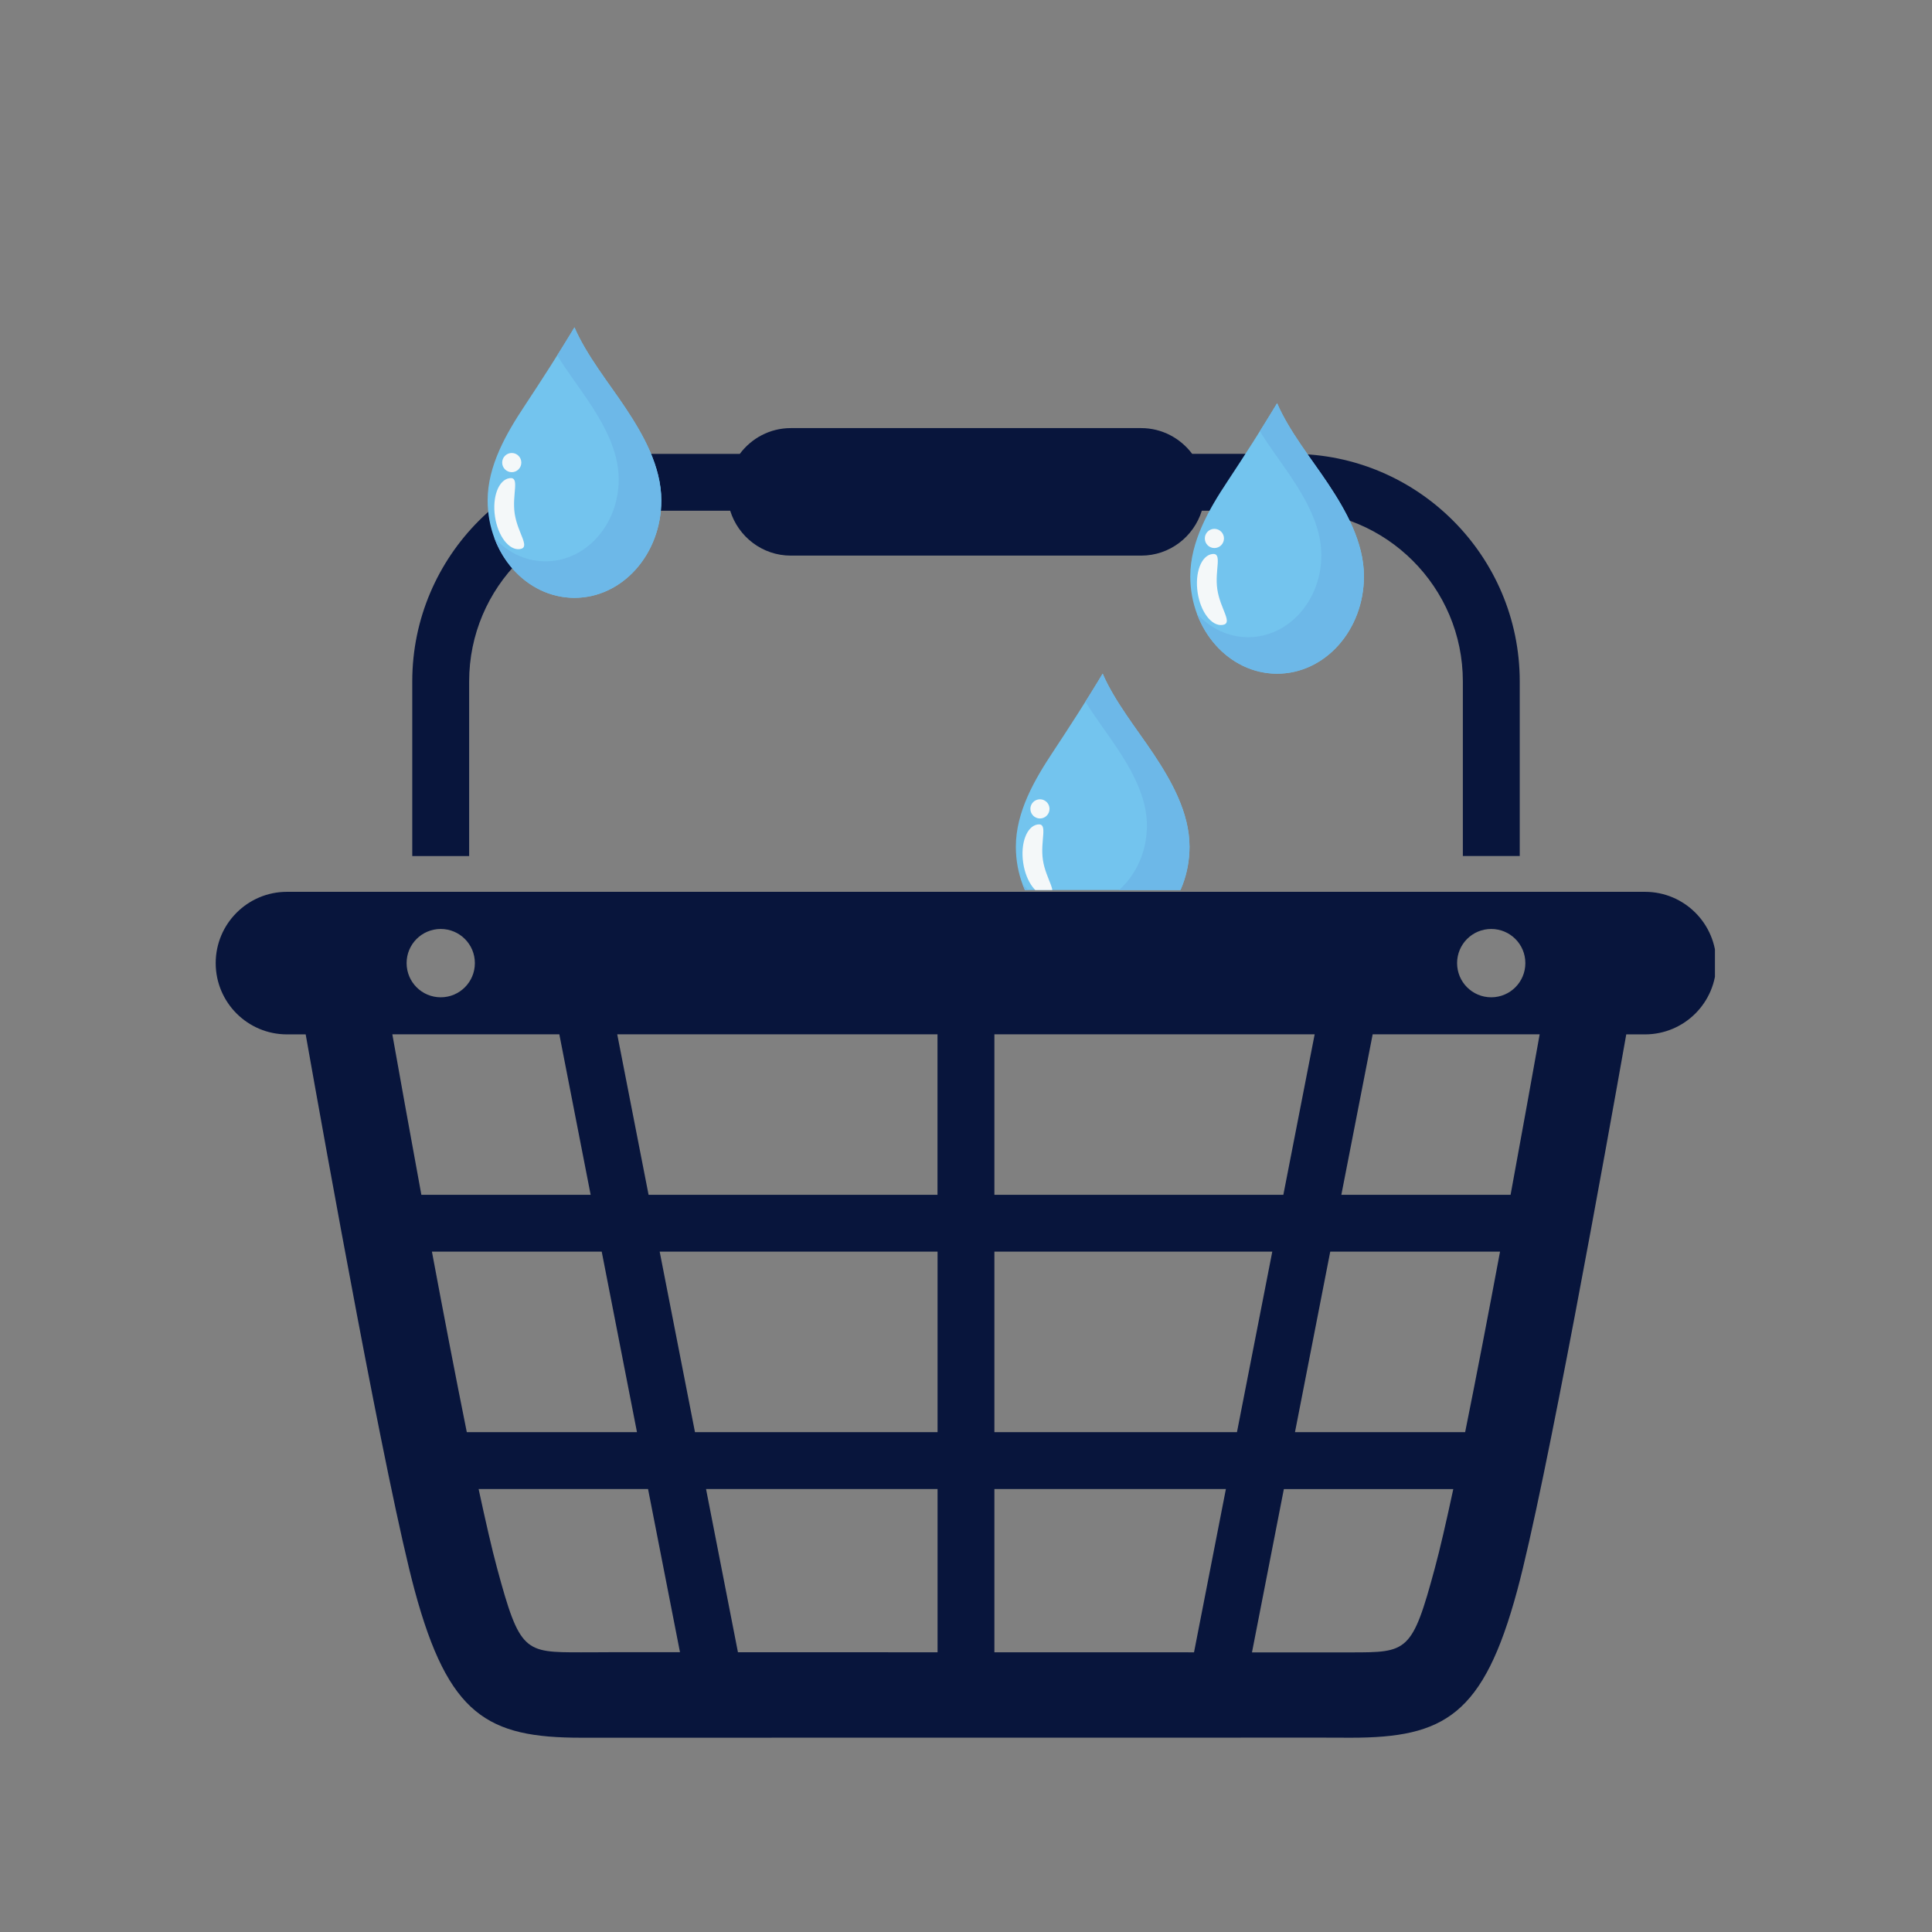
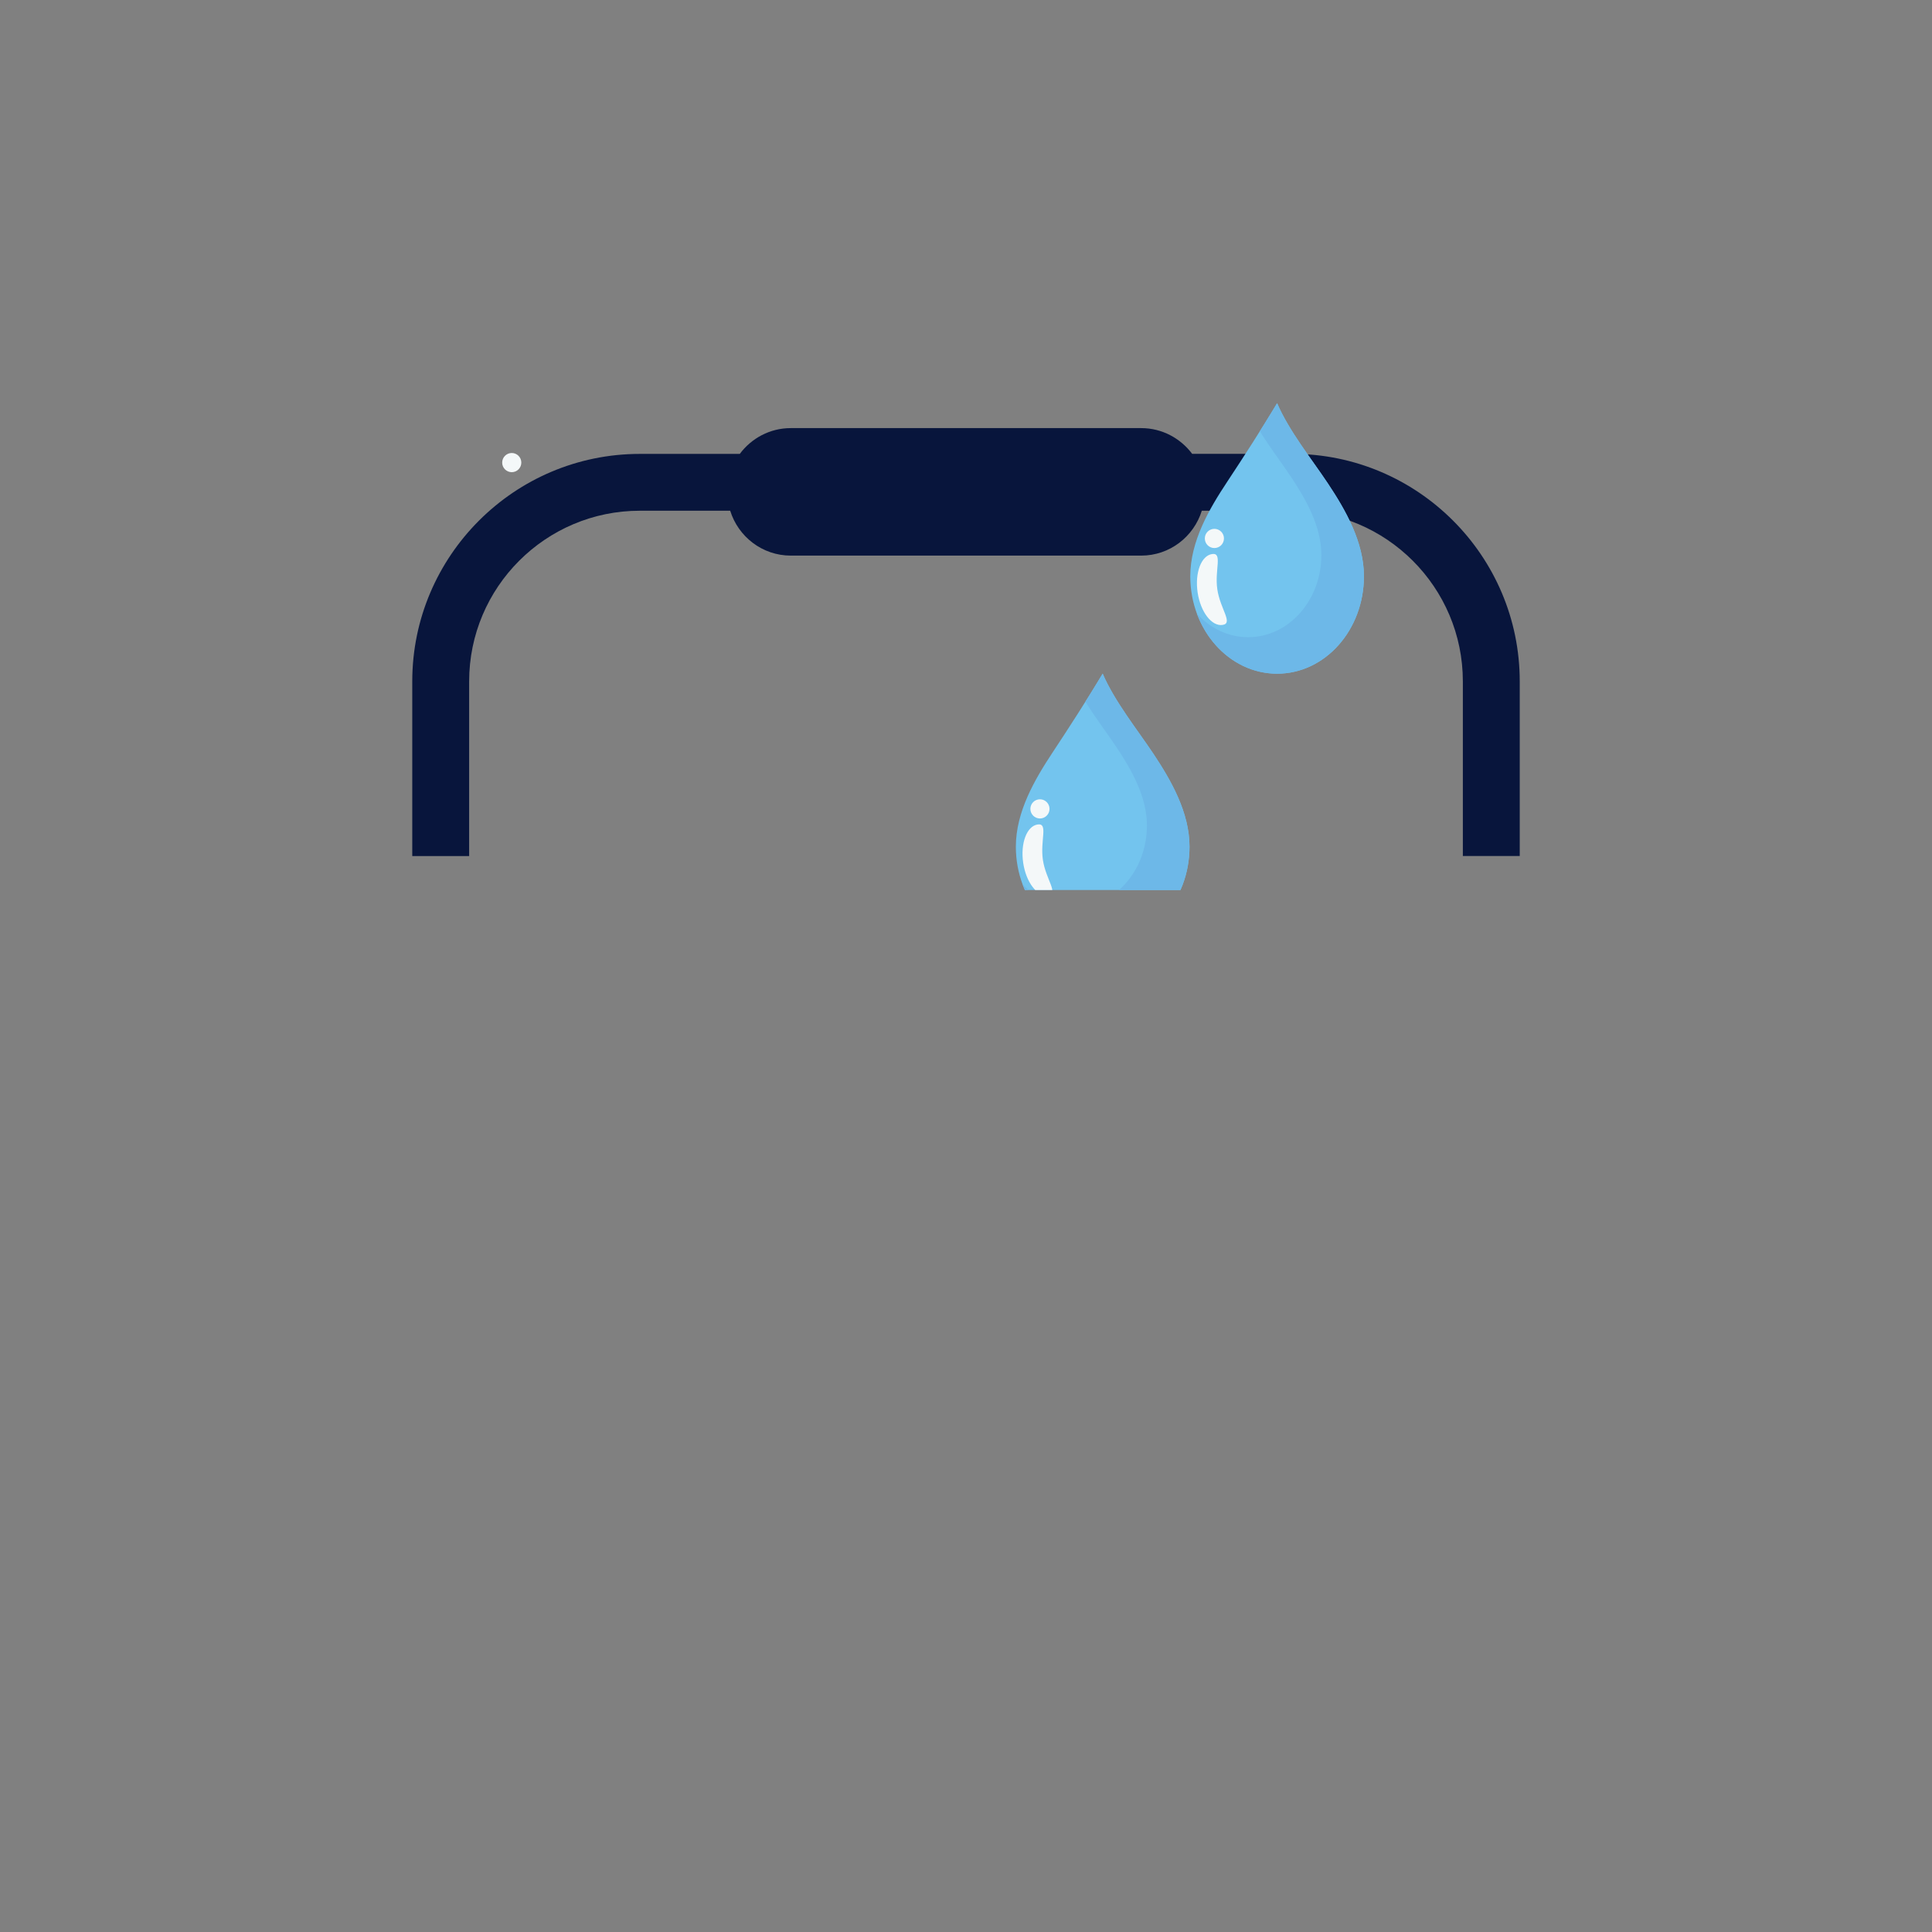
<svg xmlns="http://www.w3.org/2000/svg" width="500" zoomAndPan="magnify" viewBox="0 0 375 375" height="500" preserveAspectRatio="xMidYMid meet" version="1.0">
  <rect x="0" y="0" width="375" height="375" fill="#808080" stroke="none" />
  <defs>
    <clipPath id="0c44a9a82c">
-       <path d="M 41.867 173 L 332.867 173 L 332.867 337.641 L 41.867 337.641 Z M 41.867 173" clip-rule="nonzero" />
+       <path d="M 41.867 173 L 332.867 173 L 41.867 337.641 Z M 41.867 173" clip-rule="nonzero" />
    </clipPath>
    <clipPath id="7cb2c97382">
      <path d="M 94.629 63.539 L 128.379 63.539 L 128.379 116.039 L 94.629 116.039 Z M 94.629 63.539" clip-rule="nonzero" />
    </clipPath>
    <clipPath id="9acd8a6362">
      <path d="M 108 63.539 L 128.379 63.539 L 128.379 116.039 L 108 116.039 Z M 108 63.539" clip-rule="nonzero" />
    </clipPath>
    <clipPath id="b862744e07">
      <path d="M 95 63.539 L 128.379 63.539 L 128.379 116.039 L 95 116.039 Z M 95 63.539" clip-rule="nonzero" />
    </clipPath>
    <clipPath id="f308eb9570">
      <path d="M 197.156 130.754 L 230.906 130.754 L 230.906 172.754 L 197.156 172.754 Z M 197.156 130.754" clip-rule="nonzero" />
    </clipPath>
    <clipPath id="a224f3ecd9">
      <path d="M 210 130.754 L 230.906 130.754 L 230.906 172.754 L 210 172.754 Z M 210 130.754" clip-rule="nonzero" />
    </clipPath>
    <clipPath id="89add66077">
      <path d="M 198 130.754 L 230.906 130.754 L 230.906 172.754 L 198 172.754 Z M 198 130.754" clip-rule="nonzero" />
    </clipPath>
    <clipPath id="65e5c8d80b">
      <path d="M 198 160 L 205 160 L 205 172.754 L 198 172.754 Z M 198 160" clip-rule="nonzero" />
    </clipPath>
    <clipPath id="8bfbafbe20">
      <path d="M 231.012 78.262 L 264.762 78.262 L 264.762 130.762 L 231.012 130.762 Z M 231.012 78.262" clip-rule="nonzero" />
    </clipPath>
    <clipPath id="c48edd8134">
      <path d="M 244 78.262 L 264.762 78.262 L 264.762 130.762 L 244 130.762 Z M 244 78.262" clip-rule="nonzero" />
    </clipPath>
    <clipPath id="6d8bdd88e6">
      <path d="M 232 78.262 L 264.762 78.262 L 264.762 130.762 L 232 130.762 Z M 232 78.262" clip-rule="nonzero" />
    </clipPath>
  </defs>
  <path fill="#08153c" d="M 91.062 166.148 L 91.062 132.254 C 91.062 113.988 105.914 99.133 124.184 99.133 L 141.73 99.133 C 143.297 104.164 147.949 107.844 153.5 107.844 L 221.5 107.844 C 227.051 107.844 231.703 104.164 233.27 99.133 L 250.816 99.133 C 269.082 99.133 283.938 113.988 283.938 132.254 L 283.938 166.148 L 294.98 166.148 L 294.98 132.254 C 294.98 107.906 275.164 88.094 250.816 88.094 L 231.402 88.094 C 229.137 85.078 225.566 83.094 221.492 83.094 L 153.492 83.094 C 149.422 83.094 145.844 85.078 143.59 88.102 L 124.184 88.102 C 99.836 88.102 80.02 107.914 80.02 132.262 L 80.02 166.156 L 91.062 166.156 Z M 91.062 166.148" fill-opacity="1" fill-rule="nonzero" />
  <g clip-path="url(#0c44a9a82c)">
-     <path fill="#08153c" d="M 319.289 173.102 L 55.703 173.102 C 48.066 173.102 41.867 179.301 41.867 186.938 C 41.867 194.582 48.066 200.773 55.703 200.773 L 59.332 200.773 C 63.172 222.48 74.996 288.34 80.484 308.691 C 87.047 332.957 94.656 337.289 112.797 337.289 L 256.844 337.273 L 262.195 337.289 C 280.332 337.289 287.941 332.957 294.496 308.691 C 299.992 288.352 311.816 222.473 315.656 200.773 L 319.289 200.773 C 326.926 200.773 333.125 194.582 333.125 186.938 C 333.125 179.293 326.926 173.102 319.289 173.102 Z M 289.445 180.312 C 293.105 180.312 296.07 183.27 296.07 186.938 C 296.07 190.605 293.113 193.574 289.445 193.574 C 285.777 193.574 282.82 190.605 282.82 186.938 C 282.82 183.27 285.785 180.312 289.445 180.312 Z M 193.012 200.762 L 255.176 200.762 L 249.098 231.91 L 193.012 231.91 Z M 85.547 180.312 C 89.203 180.312 92.172 183.27 92.172 186.938 C 92.172 190.605 89.215 193.574 85.547 193.574 C 81.879 193.574 78.922 190.605 78.922 186.938 C 78.922 183.27 81.879 180.312 85.547 180.312 Z M 76.152 200.762 L 108.566 200.762 L 114.645 231.91 L 81.785 231.91 C 79.504 219.496 77.492 208.301 76.152 200.762 Z M 90.605 277.984 C 88.43 267.188 86.066 254.883 83.836 242.941 L 116.793 242.941 L 123.637 277.984 Z M 118.148 320.699 L 112.797 320.715 C 101.793 320.715 100.891 320.715 96.477 304.359 C 95.484 300.699 94.266 295.348 92.898 289.016 L 125.785 289.016 L 131.984 320.688 L 118.148 320.688 Z M 181.98 320.707 L 143.234 320.699 L 137.043 289.023 L 181.98 289.023 Z M 181.98 277.984 L 134.895 277.984 L 128.043 242.941 L 181.98 242.941 Z M 181.98 231.91 L 125.887 231.91 L 119.805 200.762 L 181.969 200.762 L 181.969 231.91 Z M 231.758 320.715 L 193.012 320.707 L 193.012 289.023 L 237.945 289.023 Z M 193.012 277.984 L 193.012 242.941 L 246.949 242.941 L 240.094 277.984 Z M 278.504 304.367 C 274.109 320.688 273.199 320.727 262.258 320.727 C 262.238 320.727 262.223 320.727 262.195 320.727 L 243.008 320.727 L 249.195 289.031 L 282.082 289.031 C 280.727 295.348 279.496 300.699 278.504 304.367 Z M 284.383 277.984 L 251.355 277.984 L 258.199 242.941 L 291.156 242.941 C 288.926 254.883 286.559 267.195 284.383 277.984 Z M 293.203 231.91 L 260.355 231.91 L 266.434 200.762 L 298.848 200.762 C 297.5 208.301 295.488 219.496 293.203 231.91 Z M 293.203 231.91" fill-opacity="1" fill-rule="nonzero" />
-   </g>
+     </g>
  <g clip-path="url(#7cb2c97382)">
-     <path fill="#73c4ee" d="M 128.359 97.129 C 128.359 107.57 120.812 116.039 111.504 116.039 C 102.195 116.039 94.648 107.57 94.648 97.125 C 94.648 90.344 98.328 84.062 101.797 78.816 C 104.84 74.219 108.66 68.305 111.504 63.539 C 113.84 68.965 118.246 74.426 121.398 79.164 C 124.801 84.285 128.359 90.508 128.359 97.129" fill-opacity="1" fill-rule="nonzero" />
-   </g>
+     </g>
  <g clip-path="url(#9acd8a6362)">
    <path fill="#e1f5fd" d="M 111.504 116.039 C 111.5 116.039 111.496 116.039 111.492 116.039 C 111.496 116.039 111.5 116.039 111.504 116.039 C 120.812 116.039 128.359 107.57 128.359 97.129 C 128.359 107.57 120.812 116.039 111.504 116.039 M 111.488 116.039 C 111.484 116.039 111.48 116.039 111.48 116.039 C 111.484 116.039 111.484 116.039 111.488 116.039 M 111.477 116.039 C 111.469 116.039 111.461 116.039 111.453 116.039 C 111.461 116.039 111.469 116.039 111.477 116.039 M 111.449 116.039 C 111.445 116.039 111.441 116.039 111.438 116.039 C 111.441 116.039 111.445 116.039 111.449 116.039 M 111.434 116.039 C 111.43 116.039 111.426 116.039 111.422 116.039 C 111.426 116.039 111.43 116.039 111.434 116.039 M 111.422 116.039 C 111.418 116.039 111.414 116.039 111.41 116.039 C 111.414 116.039 111.418 116.039 111.422 116.039 M 111.406 116.039 C 111.402 116.039 111.402 116.039 111.398 116.039 C 111.402 116.039 111.402 116.039 111.406 116.039 M 111.395 116.039 C 111.391 116.039 111.387 116.039 111.383 116.039 C 111.387 116.039 111.391 116.039 111.395 116.039 M 111.383 116.039 C 111.379 116.039 111.371 116.039 111.367 116.039 C 111.375 116.039 111.379 116.039 111.383 116.039 M 111.367 116.039 C 111.363 116.039 111.359 116.039 111.355 116.039 C 111.359 116.039 111.363 116.039 111.367 116.039 M 111.352 116.039 C 111.348 116.039 111.344 116.039 111.34 116.039 C 111.348 116.039 111.348 116.039 111.352 116.039 M 111.34 116.039 C 111.336 116.039 111.332 116.039 111.328 116.039 C 111.332 116.039 111.336 116.039 111.34 116.039 M 111.324 116.039 C 111.32 116.039 111.32 116.039 111.316 116.039 C 111.32 116.039 111.32 116.039 111.324 116.039 M 111.312 116.039 C 111.309 116.039 111.305 116.039 111.301 116.039 C 111.305 116.039 111.309 116.039 111.312 116.039 M 111.301 116.035 C 111.297 116.035 111.293 116.035 111.289 116.035 C 111.293 116.035 111.297 116.035 111.301 116.035 M 111.285 116.035 C 111.281 116.035 111.277 116.035 111.273 116.035 C 111.277 116.035 111.281 116.035 111.285 116.035 M 111.27 116.035 C 111.27 116.035 111.266 116.035 111.262 116.035 C 111.266 116.035 111.27 116.035 111.27 116.035 M 111.258 116.035 C 111.254 116.035 111.25 116.035 111.246 116.035 C 111.25 116.035 111.254 116.035 111.258 116.035 M 111.242 116.035 C 111.242 116.035 111.238 116.035 111.234 116.035 C 111.238 116.035 111.238 116.035 111.242 116.035 M 111.23 116.035 C 111.227 116.035 111.223 116.035 111.223 116.035 C 111.223 116.035 111.227 116.035 111.23 116.035 M 111.219 116.035 C 111.215 116.035 111.211 116.035 111.207 116.035 C 111.211 116.035 111.215 116.035 111.219 116.035 M 111.203 116.035 C 111.199 116.035 111.195 116.035 111.195 116.035 C 111.195 116.035 111.199 116.035 111.203 116.035 M 111.191 116.035 C 111.188 116.035 111.184 116.035 111.18 116.035 C 111.184 116.035 111.188 116.035 111.191 116.035 M 111.176 116.035 C 111.172 116.035 111.168 116.035 111.164 116.035 C 111.168 116.035 111.172 116.035 111.176 116.035 M 111.16 116.035 C 111.16 116.035 111.156 116.035 111.152 116.035 C 111.156 116.035 111.16 116.035 111.16 116.035 M 111.148 116.035 C 111.145 116.035 111.145 116.035 111.141 116.035 C 111.145 116.035 111.145 116.035 111.148 116.035 M 111.137 116.035 C 111.133 116.035 111.129 116.035 111.125 116.035 C 111.129 116.035 111.133 116.035 111.137 116.035 M 111.121 116.035 C 111.117 116.035 111.113 116.035 111.113 116.035 C 111.113 116.035 111.117 116.035 111.121 116.035 M 111.109 116.035 C 111.105 116.031 111.102 116.031 111.098 116.031 C 111.102 116.031 111.105 116.031 111.109 116.035 M 111.094 116.031 C 111.09 116.031 111.086 116.031 111.082 116.031 C 111.086 116.031 111.094 116.031 111.094 116.031 M 111.078 116.031 C 111.078 116.031 111.074 116.031 111.07 116.031 C 111.074 116.031 111.078 116.031 111.078 116.031 M 111.066 116.031 C 111.062 116.031 111.062 116.031 111.059 116.031 C 111.062 116.031 111.062 116.031 111.066 116.031 M 111.055 116.031 C 111.051 116.031 111.047 116.031 111.043 116.031 C 111.047 116.031 111.051 116.031 111.055 116.031 M 111.039 116.031 C 111.035 116.031 111.035 116.031 111.031 116.031 C 111.035 116.031 111.035 116.031 111.039 116.031 M 111.027 116.031 C 111.023 116.031 111.02 116.031 111.02 116.031 C 111.02 116.031 111.023 116.031 111.027 116.031 M 111.016 116.031 C 111.012 116.031 111.008 116.031 111.004 116.031 C 111.008 116.031 111.012 116.031 111.016 116.031 M 110.996 116.031 C 110.996 116.031 110.992 116.031 110.992 116.031 C 110.992 116.031 110.996 116.031 110.996 116.031 M 110.984 116.031 C 110.984 116.031 110.98 116.031 110.977 116.031 C 110.98 116.031 110.984 116.031 110.984 116.031 M 110.973 116.027 C 110.969 116.027 110.969 116.027 110.965 116.027 C 110.969 116.027 110.969 116.027 110.973 116.027 M 110.957 116.027 C 110.953 116.027 110.953 116.027 110.949 116.027 C 110.953 116.027 110.953 116.027 110.957 116.027 M 110.945 116.027 C 110.941 116.027 110.941 116.027 110.938 116.027 C 110.941 116.027 110.941 116.027 110.945 116.027 M 110.934 116.027 C 110.93 116.027 110.926 116.027 110.922 116.027 C 110.926 116.027 110.93 116.027 110.934 116.027 M 110.918 116.027 C 110.914 116.027 110.91 116.027 110.91 116.027 C 110.91 116.027 110.914 116.027 110.918 116.027 M 110.902 116.027 C 110.902 116.027 110.898 116.027 110.898 116.027 C 110.898 116.027 110.902 116.027 110.902 116.027 M 110.891 116.027 C 110.887 116.027 110.887 116.027 110.883 116.027 C 110.887 116.027 110.891 116.027 110.891 116.027 M 110.875 116.027 C 110.875 116.023 110.871 116.023 110.867 116.023 C 110.871 116.023 110.875 116.023 110.875 116.027 M 110.863 116.023 C 110.859 116.023 110.859 116.023 110.855 116.023 C 110.859 116.023 110.859 116.023 110.863 116.023 M 110.852 116.023 C 110.848 116.023 110.848 116.023 110.844 116.023 C 110.848 116.023 110.848 116.023 110.852 116.023 M 110.836 116.023 C 110.832 116.023 110.832 116.023 110.828 116.023 C 110.832 116.023 110.832 116.023 110.836 116.023 M 110.82 116.023 C 110.82 116.023 110.82 116.023 110.816 116.023 C 110.82 116.023 110.82 116.023 110.82 116.023 M 110.809 116.023 C 110.809 116.023 110.805 116.023 110.805 116.023 C 110.805 116.023 110.809 116.023 110.809 116.023 M 110.793 116.023 C 110.793 116.023 110.789 116.023 110.789 116.02 C 110.789 116.023 110.793 116.023 110.793 116.023 M 110.781 116.02 C 110.781 116.02 110.777 116.02 110.777 116.02 C 110.777 116.02 110.781 116.02 110.781 116.02 M 110.77 116.02 C 110.766 116.02 110.766 116.02 110.766 116.02 C 110.766 116.02 110.77 116.02 110.77 116.02 M 110.75 116.02 C 110.75 116.02 110.75 116.02 110.746 116.02 C 110.75 116.02 110.75 116.02 110.75 116.02 M 110.738 116.02 C 110.738 116.02 110.738 116.02 110.734 116.02 C 110.738 116.02 110.738 116.02 110.738 116.02 M 110.73 116.02 C 110.727 116.02 110.727 116.02 110.727 116.02 C 110.727 116.02 110.727 116.02 110.73 116.02 M 110.711 116.02 C 110.711 116.02 110.707 116.02 110.707 116.02 C 110.707 116.02 110.711 116.02 110.711 116.02 M 110.699 116.016 C 110.699 116.016 110.695 116.016 110.695 116.016 C 110.695 116.016 110.699 116.016 110.699 116.016 M 110.688 116.016 C 110.688 116.016 110.688 116.016 110.684 116.016 C 110.684 116.016 110.688 116.016 110.688 116.016 M 110.668 116.016 L 110.668 116.016 M 110.66 116.016 C 110.656 116.016 110.656 116.016 110.656 116.016 C 110.656 116.016 110.656 116.016 110.66 116.016 M 110.648 116.016 C 110.648 116.016 110.645 116.016 110.645 116.016 C 110.645 116.016 110.648 116.016 110.648 116.016 M 110.629 116.012 C 110.625 116.012 110.625 116.012 110.625 116.012 L 110.629 116.012 M 110.617 116.012 L 110.617 116.012 M 110.605 116.012 L 110.605 116.012 M 110.578 116.012 C 110.578 116.012 110.574 116.012 110.574 116.012 C 110.574 116.012 110.578 116.012 110.578 116.012 M 110.566 116.008 C 110.566 116.008 110.566 116.008 110.562 116.008 C 110.566 116.008 110.566 116.008 110.566 116.008 M 110.535 116.008 L 110.535 116.008 M 110.527 116.008 C 110.527 116.008 110.523 116.008 110.523 116.008 C 110.523 116.008 110.523 116.008 110.527 116.008 M 110.496 116.004 L 110.496 116.004 M 110.484 116.004 L 110.484 116.004 M 110.453 116.004 L 110.453 116.004 M 110.445 116 L 110.445 116 M 108.16 68.98 C 109.047 67.566 109.914 66.172 110.719 64.848 C 109.914 66.172 109.047 67.566 108.16 68.98 M 110.723 64.84 C 110.727 64.832 110.727 64.828 110.73 64.824 C 110.727 64.828 110.727 64.832 110.723 64.84 M 110.73 64.824 C 110.734 64.816 110.738 64.809 110.742 64.805 C 110.738 64.809 110.734 64.816 110.73 64.824 M 110.746 64.801 C 110.75 64.793 110.754 64.789 110.758 64.781 C 110.754 64.789 110.75 64.793 110.746 64.801 M 110.758 64.781 C 110.762 64.773 110.766 64.766 110.77 64.762 C 110.766 64.766 110.762 64.773 110.758 64.781 M 110.77 64.758 C 110.82 64.676 110.871 64.594 110.918 64.512 C 110.871 64.594 110.82 64.676 110.77 64.758 M 110.922 64.512 C 110.953 64.457 110.984 64.406 111.016 64.352 C 110.984 64.406 110.953 64.457 110.922 64.512 M 111.02 64.348 C 111.035 64.32 111.051 64.293 111.066 64.27 C 111.051 64.293 111.035 64.32 111.02 64.348 M 111.07 64.266 C 111.078 64.254 111.082 64.238 111.09 64.227 C 111.082 64.238 111.078 64.254 111.07 64.266 M 111.094 64.223 C 111.098 64.219 111.102 64.215 111.105 64.207 C 111.102 64.211 111.098 64.219 111.094 64.223 M 111.105 64.203 C 111.109 64.199 111.113 64.191 111.117 64.188 C 111.113 64.191 111.109 64.199 111.105 64.203 M 111.121 64.18 C 111.121 64.176 111.125 64.172 111.129 64.168 C 111.125 64.172 111.121 64.176 111.121 64.18 M 111.129 64.164 C 111.133 64.156 111.137 64.152 111.141 64.145 C 111.137 64.152 111.133 64.156 111.129 64.164 M 111.145 64.141 C 111.148 64.137 111.148 64.129 111.152 64.125 C 111.148 64.129 111.145 64.137 111.145 64.141 M 111.156 64.121 C 111.164 64.109 111.172 64.098 111.176 64.086 C 111.172 64.098 111.164 64.109 111.156 64.121 M 111.18 64.082 C 111.184 64.074 111.188 64.07 111.191 64.062 C 111.188 64.07 111.184 64.074 111.18 64.082 M 111.191 64.062 C 111.199 64.051 111.207 64.035 111.215 64.023 C 111.207 64.035 111.199 64.051 111.191 64.062 M 111.215 64.02 C 111.223 64.008 111.23 63.996 111.238 63.98 C 111.23 63.996 111.223 64.008 111.215 64.02 M 111.238 63.98 C 111.246 63.969 111.254 63.957 111.262 63.941 C 111.254 63.957 111.246 63.969 111.238 63.98 M 111.266 63.938 C 111.27 63.934 111.273 63.926 111.273 63.922 C 111.273 63.93 111.27 63.934 111.266 63.938 M 111.277 63.922 C 111.281 63.914 111.285 63.906 111.289 63.902 C 111.285 63.906 111.281 63.914 111.277 63.922 M 111.289 63.898 C 111.293 63.895 111.297 63.887 111.301 63.883 C 111.297 63.887 111.293 63.895 111.289 63.898 M 111.301 63.879 C 111.305 63.875 111.309 63.867 111.312 63.863 C 111.309 63.867 111.305 63.875 111.301 63.879 M 111.316 63.855 C 111.316 63.852 111.32 63.848 111.324 63.844 C 111.32 63.848 111.316 63.852 111.316 63.855 M 111.324 63.836 C 111.332 63.824 111.34 63.812 111.348 63.801 C 111.34 63.812 111.332 63.824 111.324 63.836 M 111.348 63.797 C 111.352 63.793 111.355 63.789 111.359 63.781 C 111.355 63.789 111.352 63.793 111.348 63.797 M 111.359 63.777 C 111.367 63.766 111.375 63.754 111.383 63.742 C 111.375 63.754 111.367 63.766 111.359 63.777 M 111.387 63.738 C 111.391 63.734 111.391 63.727 111.395 63.723 C 111.391 63.727 111.391 63.734 111.387 63.738 M 111.398 63.715 C 111.402 63.711 111.402 63.707 111.406 63.703 C 111.402 63.707 111.402 63.711 111.398 63.715 M 111.41 63.695 C 111.414 63.691 111.418 63.688 111.418 63.684 C 111.418 63.688 111.414 63.691 111.41 63.695 M 111.422 63.676 C 111.426 63.672 111.43 63.668 111.43 63.66 C 111.43 63.668 111.426 63.672 111.422 63.676 M 111.434 63.656 C 111.438 63.652 111.441 63.645 111.445 63.641 C 111.441 63.645 111.438 63.652 111.434 63.656 M 111.445 63.637 C 111.449 63.633 111.453 63.625 111.457 63.621 C 111.453 63.625 111.449 63.633 111.445 63.637 M 111.457 63.617 C 111.461 63.609 111.465 63.605 111.469 63.602 C 111.465 63.605 111.461 63.609 111.457 63.617 M 111.469 63.598 C 111.473 63.594 111.477 63.586 111.48 63.582 C 111.477 63.586 111.473 63.594 111.469 63.598 M 111.484 63.574 C 111.484 63.57 111.488 63.566 111.492 63.562 C 111.488 63.566 111.484 63.57 111.484 63.574 M 111.492 63.555 C 111.496 63.551 111.5 63.543 111.504 63.539 C 111.5 63.543 111.496 63.551 111.492 63.555" fill-opacity="1" fill-rule="nonzero" />
  </g>
  <g clip-path="url(#b862744e07)">
-     <path fill="#6db8e8" d="M 111.504 116.039 C 111.5 116.039 111.496 116.039 111.492 116.039 C 111.492 116.039 111.488 116.039 111.488 116.039 C 111.484 116.039 111.484 116.039 111.48 116.039 C 111.477 116.039 111.477 116.039 111.477 116.039 C 111.469 116.039 111.461 116.039 111.453 116.039 C 111.449 116.039 111.449 116.039 111.449 116.039 C 111.445 116.039 111.441 116.039 111.438 116.039 C 111.438 116.039 111.438 116.039 111.434 116.039 C 111.43 116.039 111.426 116.039 111.422 116.039 C 111.418 116.039 111.414 116.039 111.41 116.039 C 111.41 116.039 111.406 116.039 111.406 116.039 C 111.402 116.039 111.402 116.039 111.398 116.039 C 111.398 116.039 111.395 116.039 111.395 116.039 C 111.391 116.039 111.387 116.039 111.383 116.039 C 111.379 116.039 111.375 116.039 111.367 116.039 C 111.363 116.039 111.359 116.039 111.355 116.039 C 111.355 116.039 111.355 116.039 111.352 116.039 C 111.348 116.039 111.348 116.039 111.34 116.039 C 111.336 116.039 111.332 116.039 111.328 116.039 C 111.328 116.039 111.328 116.039 111.324 116.039 C 111.32 116.039 111.32 116.039 111.316 116.039 C 111.316 116.039 111.312 116.039 111.312 116.039 C 111.309 116.039 111.305 116.039 111.301 116.039 C 111.301 116.039 111.301 116.039 111.301 116.035 C 111.297 116.035 111.293 116.035 111.289 116.035 C 111.285 116.035 111.285 116.035 111.285 116.035 C 111.281 116.035 111.277 116.035 111.273 116.035 C 111.273 116.035 111.273 116.035 111.27 116.035 C 111.27 116.035 111.266 116.035 111.262 116.035 C 111.262 116.035 111.262 116.035 111.258 116.035 C 111.254 116.035 111.25 116.035 111.246 116.035 C 111.246 116.035 111.246 116.035 111.242 116.035 C 111.238 116.035 111.238 116.035 111.234 116.035 C 111.234 116.035 111.23 116.035 111.23 116.035 C 111.227 116.035 111.223 116.035 111.223 116.035 C 111.219 116.035 111.219 116.035 111.219 116.035 C 111.215 116.035 111.211 116.035 111.207 116.035 C 111.203 116.035 111.203 116.035 111.203 116.035 C 111.199 116.035 111.195 116.035 111.195 116.035 C 111.191 116.035 111.191 116.035 111.191 116.035 C 111.188 116.035 111.184 116.035 111.18 116.035 C 111.18 116.035 111.18 116.035 111.176 116.035 C 111.172 116.035 111.168 116.035 111.164 116.035 C 111.164 116.035 111.164 116.035 111.16 116.035 C 111.16 116.035 111.156 116.035 111.152 116.035 C 111.152 116.035 111.148 116.035 111.148 116.035 C 111.145 116.035 111.145 116.035 111.141 116.035 C 111.137 116.035 111.137 116.035 111.137 116.035 C 111.133 116.035 111.129 116.035 111.125 116.035 C 111.125 116.035 111.121 116.035 111.121 116.035 C 111.117 116.035 111.113 116.035 111.113 116.035 C 111.109 116.035 111.109 116.035 111.109 116.035 C 111.105 116.031 111.102 116.031 111.098 116.031 C 111.098 116.031 111.098 116.031 111.094 116.031 C 111.094 116.031 111.086 116.031 111.082 116.031 C 111.082 116.031 111.082 116.031 111.078 116.031 C 111.078 116.031 111.074 116.031 111.07 116.031 C 111.07 116.031 111.066 116.031 111.066 116.031 C 111.062 116.031 111.062 116.031 111.059 116.031 C 111.059 116.031 111.055 116.031 111.055 116.031 C 111.051 116.031 111.047 116.031 111.043 116.031 C 111.043 116.031 111.039 116.031 111.039 116.031 C 111.035 116.031 111.035 116.031 111.031 116.031 C 111.027 116.031 111.027 116.031 111.027 116.031 C 111.023 116.031 111.02 116.031 111.02 116.031 C 111.016 116.031 111.016 116.031 111.016 116.031 C 111.012 116.031 111.008 116.031 111.004 116.031 C 111 116.031 111 116.031 110.996 116.031 C 110.996 116.031 110.992 116.031 110.992 116.031 C 110.988 116.031 110.988 116.031 110.984 116.031 C 110.984 116.031 110.98 116.031 110.977 116.031 C 110.977 116.031 110.973 116.031 110.973 116.027 C 110.969 116.027 110.969 116.027 110.965 116.027 C 110.961 116.027 110.957 116.027 110.957 116.027 C 110.953 116.027 110.953 116.027 110.949 116.027 C 110.949 116.027 110.945 116.027 110.945 116.027 C 110.941 116.027 110.941 116.027 110.938 116.027 C 110.938 116.027 110.934 116.027 110.934 116.027 C 110.93 116.027 110.926 116.027 110.922 116.027 C 110.922 116.027 110.918 116.027 110.918 116.027 C 110.914 116.027 110.91 116.027 110.91 116.027 C 110.906 116.027 110.906 116.027 110.902 116.027 C 110.902 116.027 110.898 116.027 110.898 116.027 C 110.895 116.027 110.895 116.027 110.891 116.027 C 110.891 116.027 110.887 116.027 110.883 116.027 C 110.879 116.027 110.879 116.027 110.875 116.027 C 110.875 116.023 110.871 116.023 110.867 116.023 C 110.867 116.023 110.863 116.023 110.863 116.023 C 110.859 116.023 110.859 116.023 110.855 116.023 C 110.855 116.023 110.852 116.023 110.852 116.023 C 110.848 116.023 110.848 116.023 110.844 116.023 C 110.84 116.023 110.836 116.023 110.836 116.023 C 110.832 116.023 110.832 116.023 110.828 116.023 C 110.824 116.023 110.824 116.023 110.82 116.023 C 110.82 116.023 110.82 116.023 110.816 116.023 C 110.816 116.023 110.812 116.023 110.809 116.023 C 110.809 116.023 110.805 116.023 110.805 116.023 C 110.801 116.023 110.797 116.023 110.793 116.023 C 110.793 116.023 110.789 116.023 110.789 116.02 C 110.785 116.02 110.785 116.02 110.781 116.02 C 110.781 116.02 110.777 116.02 110.777 116.02 C 110.773 116.02 110.773 116.02 110.77 116.02 C 110.77 116.02 110.766 116.02 110.766 116.02 C 110.762 116.02 110.754 116.02 110.75 116.02 C 110.75 116.02 110.75 116.02 110.746 116.02 C 110.746 116.02 110.742 116.02 110.738 116.02 C 110.738 116.02 110.738 116.02 110.734 116.02 C 110.734 116.02 110.73 116.02 110.73 116.02 C 110.727 116.02 110.727 116.02 110.727 116.02 C 110.719 116.02 110.715 116.02 110.711 116.02 C 110.711 116.02 110.707 116.02 110.707 116.02 C 110.703 116.016 110.703 116.016 110.699 116.016 C 110.699 116.016 110.695 116.016 110.695 116.016 C 110.695 116.016 110.691 116.016 110.688 116.016 C 110.688 116.016 110.684 116.016 110.684 116.016 C 110.68 116.016 110.676 116.016 110.668 116.016 C 110.664 116.016 110.66 116.016 110.66 116.016 C 110.656 116.016 110.656 116.016 110.656 116.016 C 110.652 116.016 110.648 116.016 110.648 116.016 C 110.648 116.016 110.645 116.016 110.645 116.016 C 110.641 116.016 110.633 116.012 110.629 116.012 L 110.625 116.012 C 110.625 116.012 110.621 116.012 110.617 116.012 C 110.613 116.012 110.609 116.012 110.605 116.012 C 110.594 116.012 110.586 116.012 110.578 116.012 C 110.578 116.012 110.574 116.012 110.574 116.012 C 110.57 116.012 110.57 116.012 110.566 116.008 C 110.566 116.008 110.566 116.008 110.562 116.008 C 110.555 116.008 110.547 116.008 110.535 116.008 C 110.531 116.008 110.527 116.008 110.527 116.008 C 110.523 116.008 110.523 116.008 110.523 116.008 C 110.516 116.008 110.504 116.004 110.496 116.004 C 110.492 116.004 110.488 116.004 110.484 116.004 C 110.473 116.004 110.465 116.004 110.453 116.004 C 110.449 116.004 110.449 116 110.445 116 C 103.891 115.547 98.355 110.887 95.941 104.402 C 98.504 107.219 102.016 108.957 105.887 108.957 C 113.734 108.957 120.094 101.82 120.094 93.016 C 120.094 87.434 117.094 82.188 114.227 77.875 C 112.398 75.129 110.074 72.094 108.16 68.98 C 109.047 67.566 109.914 66.172 110.719 64.848 C 110.719 64.844 110.719 64.84 110.723 64.84 C 110.727 64.832 110.727 64.828 110.73 64.824 C 110.734 64.816 110.738 64.809 110.742 64.805 C 110.746 64.801 110.746 64.801 110.746 64.801 C 110.75 64.793 110.754 64.789 110.758 64.781 C 110.762 64.773 110.766 64.766 110.77 64.762 C 110.77 64.762 110.77 64.758 110.77 64.758 C 110.82 64.676 110.871 64.594 110.918 64.512 C 110.918 64.512 110.918 64.512 110.922 64.512 C 110.953 64.457 110.984 64.406 111.016 64.352 C 111.02 64.352 111.02 64.348 111.02 64.348 C 111.035 64.32 111.051 64.293 111.066 64.27 C 111.066 64.266 111.066 64.266 111.07 64.266 C 111.078 64.254 111.082 64.238 111.09 64.227 C 111.094 64.227 111.094 64.227 111.094 64.223 C 111.098 64.219 111.102 64.211 111.105 64.207 C 111.105 64.207 111.105 64.207 111.105 64.203 C 111.109 64.199 111.113 64.191 111.117 64.188 C 111.117 64.184 111.117 64.184 111.121 64.18 C 111.121 64.176 111.125 64.172 111.129 64.168 C 111.129 64.164 111.129 64.164 111.129 64.164 C 111.133 64.156 111.137 64.152 111.141 64.145 C 111.141 64.145 111.145 64.141 111.145 64.141 C 111.145 64.137 111.148 64.129 111.152 64.125 C 111.152 64.125 111.156 64.125 111.156 64.121 C 111.164 64.109 111.172 64.098 111.176 64.086 C 111.18 64.082 111.18 64.082 111.18 64.082 C 111.184 64.074 111.188 64.07 111.191 64.062 C 111.199 64.051 111.207 64.035 111.215 64.023 C 111.215 64.023 111.215 64.023 111.215 64.02 C 111.223 64.008 111.23 63.996 111.238 63.98 C 111.246 63.969 111.254 63.957 111.262 63.941 C 111.262 63.941 111.266 63.941 111.266 63.938 C 111.27 63.934 111.273 63.93 111.273 63.922 C 111.277 63.922 111.277 63.922 111.277 63.922 C 111.281 63.914 111.285 63.906 111.289 63.902 C 111.289 63.902 111.289 63.898 111.289 63.898 C 111.293 63.895 111.297 63.887 111.301 63.883 C 111.301 63.879 111.301 63.879 111.301 63.879 C 111.305 63.875 111.309 63.867 111.312 63.863 C 111.312 63.859 111.312 63.859 111.316 63.855 C 111.316 63.852 111.32 63.848 111.324 63.844 C 111.324 63.84 111.324 63.84 111.324 63.836 C 111.332 63.824 111.34 63.812 111.348 63.801 C 111.348 63.801 111.348 63.801 111.348 63.797 C 111.352 63.793 111.355 63.789 111.359 63.781 C 111.359 63.781 111.359 63.781 111.359 63.777 C 111.367 63.766 111.375 63.754 111.383 63.742 C 111.383 63.742 111.387 63.738 111.387 63.738 C 111.391 63.734 111.391 63.727 111.395 63.723 C 111.398 63.719 111.398 63.719 111.398 63.715 C 111.402 63.711 111.402 63.707 111.406 63.703 C 111.406 63.699 111.41 63.699 111.41 63.695 C 111.414 63.691 111.418 63.688 111.418 63.684 C 111.418 63.68 111.422 63.68 111.422 63.676 C 111.426 63.672 111.43 63.668 111.43 63.66 C 111.434 63.66 111.434 63.66 111.434 63.656 C 111.438 63.652 111.441 63.645 111.445 63.641 C 111.445 63.641 111.445 63.641 111.445 63.637 C 111.449 63.633 111.453 63.625 111.457 63.621 C 111.457 63.617 111.457 63.617 111.457 63.617 C 111.461 63.609 111.465 63.605 111.469 63.602 C 111.469 63.602 111.469 63.598 111.469 63.598 C 111.473 63.594 111.477 63.586 111.48 63.582 C 111.48 63.578 111.48 63.578 111.484 63.574 C 111.484 63.57 111.488 63.566 111.492 63.562 C 111.492 63.559 111.492 63.559 111.492 63.555 C 111.496 63.551 111.5 63.543 111.504 63.539 C 113.84 68.965 118.246 74.426 121.398 79.164 C 124.801 84.285 128.359 90.508 128.359 97.129 C 128.359 107.57 120.812 116.039 111.504 116.039" fill-opacity="1" fill-rule="nonzero" />
-   </g>
-   <path fill="#f4f8f9" d="M 96.078 100.27 C 95.512 96.469 96.77 93.133 98.883 92.816 C 100.992 92.5 99.34 95.895 99.902 99.695 C 100.469 103.496 103.039 106.258 100.926 106.574 C 98.812 106.891 96.641 104.066 96.078 100.27" fill-opacity="1" fill-rule="nonzero" />
+     </g>
  <path fill="#f4f8f9" d="M 101.188 89.789 C 101.188 88.762 100.355 87.926 99.332 87.926 C 98.305 87.926 97.473 88.762 97.473 89.789 C 97.473 90.816 98.305 91.652 99.332 91.652 C 100.355 91.652 101.188 90.816 101.188 89.789" fill-opacity="1" fill-rule="nonzero" />
  <g clip-path="url(#f308eb9570)">
    <path fill="#73c4ee" d="M 230.883 164.344 C 230.883 174.785 223.336 183.254 214.027 183.254 C 204.719 183.254 197.176 174.785 197.176 164.34 C 197.176 157.559 200.852 151.277 204.32 146.031 C 207.363 141.434 211.184 135.52 214.027 130.754 C 216.363 136.18 220.77 141.641 223.922 146.379 C 227.324 151.5 230.883 157.723 230.883 164.344" fill-opacity="1" fill-rule="nonzero" />
  </g>
  <g clip-path="url(#a224f3ecd9)">
-     <path fill="#e1f5fd" d="M 214.027 183.254 C 214.023 183.254 214.02 183.254 214.016 183.254 C 214.02 183.254 214.023 183.254 214.027 183.254 C 223.336 183.254 230.883 174.785 230.883 164.344 C 230.883 174.785 223.336 183.254 214.027 183.254 M 214.012 183.254 C 214.008 183.254 214.008 183.254 214.004 183.254 C 214.008 183.254 214.008 183.254 214.012 183.254 M 214 183.254 C 213.992 183.254 213.984 183.254 213.977 183.254 C 213.984 183.254 213.992 183.254 214 183.254 M 213.973 183.254 C 213.969 183.254 213.965 183.254 213.961 183.254 C 213.965 183.254 213.969 183.254 213.973 183.254 M 213.957 183.254 C 213.953 183.254 213.949 183.254 213.945 183.254 C 213.949 183.254 213.953 183.254 213.957 183.254 M 213.945 183.254 C 213.941 183.254 213.938 183.254 213.934 183.254 C 213.938 183.254 213.941 183.254 213.945 183.254 M 213.93 183.254 C 213.926 183.254 213.926 183.254 213.922 183.254 C 213.926 183.254 213.926 183.254 213.93 183.254 M 213.918 183.254 C 213.914 183.254 213.91 183.254 213.906 183.254 C 213.91 183.254 213.914 183.254 213.918 183.254 M 213.906 183.254 C 213.902 183.254 213.898 183.254 213.895 183.254 C 213.898 183.254 213.902 183.254 213.906 183.254 M 213.891 183.254 C 213.887 183.254 213.883 183.254 213.879 183.254 C 213.883 183.254 213.887 183.254 213.891 183.254 M 213.879 183.254 C 213.875 183.254 213.871 183.254 213.867 183.254 C 213.871 183.254 213.875 183.254 213.879 183.254 M 213.863 183.254 C 213.859 183.254 213.855 183.254 213.852 183.254 C 213.855 183.254 213.859 183.254 213.863 183.254 M 213.848 183.254 C 213.848 183.254 213.844 183.254 213.84 183.254 C 213.844 183.254 213.848 183.254 213.848 183.254 M 213.836 183.254 C 213.832 183.254 213.828 183.254 213.824 183.254 C 213.828 183.254 213.832 183.254 213.836 183.254 M 213.824 183.25 C 213.82 183.25 213.816 183.25 213.812 183.25 C 213.816 183.25 213.82 183.25 213.824 183.25 M 213.809 183.25 C 213.805 183.25 213.801 183.25 213.801 183.25 C 213.801 183.25 213.805 183.25 213.809 183.25 M 213.797 183.25 C 213.793 183.25 213.789 183.25 213.785 183.25 C 213.789 183.25 213.793 183.25 213.797 183.25 M 213.781 183.25 C 213.777 183.25 213.773 183.25 213.77 183.25 C 213.773 183.25 213.777 183.25 213.781 183.25 M 213.766 183.25 C 213.766 183.25 213.762 183.25 213.758 183.25 C 213.762 183.25 213.766 183.25 213.766 183.25 M 213.754 183.25 C 213.75 183.25 213.746 183.25 213.746 183.25 C 213.75 183.25 213.75 183.25 213.754 183.25 M 213.742 183.25 C 213.738 183.25 213.734 183.25 213.73 183.25 C 213.734 183.25 213.738 183.25 213.742 183.25 M 213.727 183.25 C 213.723 183.25 213.719 183.25 213.719 183.25 C 213.719 183.25 213.723 183.25 213.727 183.25 M 213.715 183.25 C 213.711 183.25 213.707 183.25 213.703 183.25 C 213.707 183.25 213.711 183.25 213.715 183.25 M 213.699 183.25 C 213.695 183.25 213.695 183.25 213.688 183.25 C 213.691 183.25 213.699 183.25 213.699 183.25 M 213.688 183.25 C 213.684 183.25 213.68 183.25 213.676 183.25 C 213.68 183.25 213.684 183.25 213.688 183.25 M 213.672 183.25 C 213.668 183.25 213.668 183.25 213.664 183.25 C 213.668 183.25 213.668 183.25 213.672 183.25 M 213.66 183.25 C 213.656 183.25 213.652 183.25 213.648 183.25 C 213.652 183.25 213.656 183.25 213.66 183.25 M 213.645 183.25 C 213.641 183.25 213.641 183.25 213.637 183.25 C 213.641 183.25 213.641 183.25 213.645 183.25 M 213.633 183.25 C 213.629 183.246 213.625 183.246 213.625 183.246 C 213.625 183.246 213.629 183.246 213.633 183.25 M 213.621 183.246 C 213.617 183.246 213.613 183.246 213.609 183.246 C 213.609 183.246 213.617 183.246 213.621 183.246 M 213.605 183.246 C 213.602 183.246 213.598 183.246 213.598 183.246 C 213.598 183.246 213.602 183.246 213.605 183.246 M 213.59 183.246 C 213.59 183.246 213.586 183.246 213.582 183.246 C 213.586 183.246 213.59 183.246 213.59 183.246 M 213.578 183.246 C 213.574 183.246 213.57 183.246 213.566 183.246 C 213.57 183.246 213.574 183.246 213.578 183.246 M 213.562 183.246 C 213.559 183.246 213.559 183.246 213.555 183.246 C 213.559 183.246 213.559 183.246 213.562 183.246 M 213.551 183.246 C 213.547 183.246 213.547 183.246 213.543 183.246 C 213.543 183.246 213.547 183.246 213.551 183.246 M 213.539 183.246 C 213.535 183.246 213.531 183.246 213.527 183.246 C 213.531 183.246 213.535 183.246 213.539 183.246 M 213.523 183.246 C 213.52 183.246 213.516 183.246 213.516 183.246 C 213.516 183.246 213.52 183.246 213.523 183.246 M 213.508 183.246 C 213.508 183.246 213.504 183.246 213.504 183.246 C 213.504 183.246 213.508 183.246 213.508 183.246 M 213.496 183.242 C 213.492 183.242 213.492 183.242 213.488 183.242 C 213.492 183.242 213.496 183.242 213.496 183.242 M 213.48 183.242 C 213.477 183.242 213.477 183.242 213.473 183.242 C 213.477 183.242 213.477 183.242 213.48 183.242 M 213.469 183.242 C 213.465 183.242 213.465 183.242 213.461 183.242 C 213.465 183.242 213.465 183.242 213.469 183.242 M 213.457 183.242 C 213.453 183.242 213.449 183.242 213.445 183.242 C 213.449 183.242 213.453 183.242 213.457 183.242 M 213.441 183.242 C 213.438 183.242 213.438 183.242 213.434 183.242 C 213.438 183.242 213.438 183.242 213.441 183.242 M 213.426 183.242 C 213.426 183.242 213.422 183.242 213.422 183.242 C 213.422 183.242 213.426 183.242 213.426 183.242 M 213.414 183.242 C 213.414 183.242 213.41 183.242 213.406 183.242 C 213.41 183.242 213.414 183.242 213.414 183.242 M 213.398 183.242 C 213.398 183.238 213.395 183.238 213.395 183.238 C 213.395 183.238 213.398 183.238 213.398 183.242 M 213.387 183.238 C 213.383 183.238 213.383 183.238 213.383 183.238 C 213.383 183.238 213.383 183.238 213.387 183.238 M 213.375 183.238 C 213.371 183.238 213.371 183.238 213.367 183.238 C 213.371 183.238 213.371 183.238 213.375 183.238 M 213.359 183.238 C 213.355 183.238 213.355 183.238 213.352 183.238 C 213.355 183.238 213.355 183.238 213.359 183.238 M 213.348 183.238 C 213.344 183.238 213.344 183.238 213.34 183.238 C 213.344 183.238 213.344 183.238 213.348 183.238 M 213.336 183.238 C 213.332 183.238 213.332 183.238 213.328 183.238 C 213.332 183.238 213.332 183.238 213.336 183.238 M 213.316 183.238 C 213.316 183.238 213.312 183.238 213.312 183.238 C 213.312 183.238 213.316 183.238 213.316 183.238 M 213.305 183.234 C 213.305 183.234 213.301 183.234 213.301 183.234 C 213.301 183.234 213.305 183.234 213.305 183.234 M 213.293 183.234 C 213.293 183.234 213.289 183.234 213.289 183.234 C 213.289 183.234 213.293 183.234 213.293 183.234 M 213.277 183.234 C 213.273 183.234 213.273 183.234 213.273 183.234 C 213.273 183.234 213.273 183.234 213.277 183.234 M 213.266 183.234 C 213.262 183.234 213.262 183.234 213.262 183.234 C 213.262 183.234 213.262 183.234 213.266 183.234 M 213.254 183.234 C 213.25 183.234 213.25 183.234 213.25 183.234 C 213.25 183.234 213.25 183.234 213.254 183.234 M 213.234 183.234 C 213.234 183.234 213.23 183.234 213.23 183.234 C 213.23 183.234 213.234 183.234 213.234 183.234 M 213.223 183.23 C 213.223 183.23 213.223 183.23 213.219 183.23 C 213.219 183.23 213.223 183.23 213.223 183.23 M 213.211 183.23 C 213.211 183.23 213.211 183.23 213.207 183.23 C 213.211 183.23 213.211 183.23 213.211 183.23 M 213.191 183.23 L 213.191 183.23 M 213.184 183.23 C 213.184 183.23 213.18 183.23 213.18 183.23 C 213.18 183.23 213.18 183.23 213.184 183.23 M 213.172 183.23 C 213.172 183.23 213.168 183.23 213.168 183.23 C 213.168 183.23 213.172 183.23 213.172 183.23 M 213.152 183.227 C 213.152 183.227 213.152 183.227 213.148 183.227 L 213.152 183.227 M 213.141 183.227 L 213.141 183.227 M 213.129 183.227 L 213.129 183.227 M 213.102 183.227 C 213.102 183.227 213.102 183.227 213.098 183.227 C 213.098 183.227 213.102 183.227 213.102 183.227 M 213.09 183.223 L 213.09 183.223 M 213.062 183.223 C 213.059 183.223 213.059 183.223 213.059 183.223 C 213.059 183.223 213.059 183.223 213.062 183.223 M 213.051 183.223 C 213.051 183.223 213.047 183.223 213.047 183.223 C 213.047 183.223 213.051 183.223 213.051 183.223 M 213.02 183.219 L 213.02 183.219 M 213.008 183.219 L 213.008 183.219 M 212.98 183.219 L 212.977 183.219 C 212.98 183.219 212.977 183.219 212.98 183.219 M 212.969 183.215 L 212.969 183.215 M 210.684 136.195 C 211.57 134.781 212.438 133.387 213.242 132.062 C 212.438 133.387 211.57 134.781 210.684 136.195 M 213.246 132.055 C 213.25 132.047 213.25 132.043 213.254 132.039 C 213.25 132.043 213.25 132.047 213.246 132.055 M 213.258 132.039 C 213.262 132.031 213.266 132.023 213.266 132.02 C 213.266 132.023 213.262 132.031 213.258 132.039 M 213.27 132.016 C 213.273 132.008 213.277 132.004 213.281 131.996 C 213.277 132.004 213.273 132.008 213.27 132.016 M 213.281 131.996 C 213.285 131.988 213.289 131.98 213.293 131.977 C 213.289 131.98 213.285 131.988 213.281 131.996 M 213.293 131.973 C 213.344 131.891 213.395 131.809 213.441 131.727 C 213.395 131.809 213.344 131.891 213.293 131.973 M 213.445 131.727 C 213.477 131.672 213.508 131.621 213.543 131.566 C 213.508 131.621 213.477 131.672 213.445 131.727 M 213.543 131.562 C 213.559 131.535 213.574 131.508 213.59 131.484 C 213.574 131.508 213.559 131.535 213.543 131.562 M 213.594 131.48 C 213.602 131.469 213.609 131.453 213.617 131.441 C 213.609 131.453 213.602 131.469 213.594 131.48 M 213.617 131.438 C 213.621 131.434 213.625 131.43 213.629 131.422 C 213.625 131.426 213.621 131.434 213.617 131.438 M 213.629 131.418 C 213.633 131.414 213.637 131.406 213.641 131.402 C 213.637 131.406 213.633 131.414 213.629 131.418 M 213.645 131.395 C 213.648 131.391 213.648 131.387 213.652 131.383 C 213.648 131.387 213.648 131.391 213.645 131.395 M 213.652 131.379 C 213.656 131.371 213.66 131.367 213.664 131.359 C 213.66 131.367 213.656 131.371 213.652 131.379 M 213.668 131.355 C 213.672 131.352 213.676 131.344 213.676 131.34 C 213.676 131.344 213.672 131.352 213.668 131.355 M 213.68 131.336 C 213.688 131.324 213.695 131.312 213.703 131.301 C 213.695 131.312 213.688 131.324 213.68 131.336 M 213.703 131.297 C 213.707 131.289 213.711 131.285 213.715 131.277 C 213.711 131.285 213.707 131.289 213.703 131.297 M 213.715 131.277 C 213.723 131.266 213.73 131.25 213.738 131.238 C 213.73 131.25 213.723 131.266 213.715 131.277 M 213.738 131.234 C 213.746 131.223 213.754 131.211 213.762 131.195 C 213.754 131.211 213.746 131.223 213.738 131.234 M 213.762 131.195 C 213.77 131.184 213.777 131.172 213.785 131.156 C 213.777 131.172 213.77 131.184 213.762 131.195 M 213.789 131.156 C 213.793 131.148 213.797 131.141 213.801 131.137 C 213.797 131.145 213.793 131.148 213.789 131.156 M 213.801 131.137 C 213.805 131.129 213.809 131.121 213.812 131.117 C 213.809 131.121 213.805 131.129 213.801 131.137 M 213.812 131.113 C 213.816 131.109 213.82 131.102 213.824 131.098 C 213.82 131.102 213.816 131.109 213.812 131.113 M 213.824 131.094 C 213.828 131.09 213.832 131.082 213.836 131.078 C 213.832 131.082 213.828 131.09 213.824 131.094 M 213.84 131.07 C 213.84 131.066 213.844 131.062 213.848 131.059 C 213.844 131.062 213.84 131.066 213.84 131.07 M 213.852 131.051 C 213.855 131.039 213.863 131.027 213.871 131.016 C 213.863 131.027 213.855 131.039 213.852 131.051 M 213.875 131.012 C 213.875 131.008 213.879 131.004 213.883 130.996 C 213.879 131.004 213.875 131.008 213.875 131.012 M 213.887 130.992 C 213.891 130.98 213.898 130.969 213.906 130.957 C 213.898 130.969 213.891 130.98 213.887 130.992 M 213.91 130.953 C 213.914 130.949 213.914 130.941 213.918 130.938 C 213.918 130.941 213.914 130.949 213.91 130.953 M 213.922 130.93 C 213.926 130.926 213.93 130.922 213.93 130.918 C 213.93 130.922 213.926 130.926 213.922 130.93 M 213.934 130.91 C 213.938 130.906 213.941 130.902 213.941 130.898 C 213.941 130.902 213.938 130.906 213.934 130.91 M 213.945 130.891 C 213.949 130.887 213.953 130.883 213.953 130.875 C 213.953 130.883 213.949 130.887 213.945 130.891 M 213.957 130.871 C 213.961 130.867 213.965 130.859 213.969 130.855 C 213.965 130.859 213.961 130.867 213.957 130.871 M 213.969 130.855 C 213.973 130.848 213.977 130.84 213.98 130.836 C 213.977 130.84 213.973 130.848 213.969 130.855 M 213.984 130.832 C 213.984 130.824 213.988 130.82 213.992 130.816 C 213.988 130.82 213.984 130.824 213.984 130.832 M 213.992 130.812 C 213.996 130.809 214 130.801 214.004 130.797 C 214 130.801 213.996 130.809 213.992 130.812 M 214.008 130.789 C 214.008 130.785 214.012 130.781 214.016 130.777 C 214.012 130.781 214.008 130.785 214.008 130.789 M 214.02 130.77 C 214.023 130.766 214.023 130.758 214.027 130.754 C 214.023 130.758 214.023 130.766 214.02 130.77" fill-opacity="1" fill-rule="nonzero" />
-   </g>
+     </g>
  <g clip-path="url(#89add66077)">
    <path fill="#6db8e8" d="M 214.027 183.254 C 214.023 183.254 214.02 183.254 214.016 183.254 C 214.016 183.254 214.016 183.254 214.012 183.254 C 214.008 183.254 214.008 183.254 214.004 183.254 C 214.004 183.254 214 183.254 214 183.254 C 213.992 183.254 213.984 183.254 213.977 183.254 C 213.973 183.254 213.973 183.254 213.973 183.254 C 213.969 183.254 213.965 183.254 213.961 183.254 C 213.961 183.254 213.961 183.254 213.957 183.254 C 213.953 183.254 213.949 183.254 213.945 183.254 C 213.941 183.254 213.938 183.254 213.934 183.254 C 213.934 183.254 213.93 183.254 213.93 183.254 C 213.926 183.254 213.926 183.254 213.922 183.254 C 213.922 183.254 213.918 183.254 213.918 183.254 C 213.914 183.254 213.91 183.254 213.906 183.254 C 213.902 183.254 213.898 183.254 213.895 183.254 C 213.891 183.254 213.891 183.254 213.891 183.254 C 213.887 183.254 213.883 183.254 213.879 183.254 C 213.875 183.254 213.871 183.254 213.867 183.254 C 213.863 183.254 213.863 183.254 213.863 183.254 C 213.859 183.254 213.855 183.254 213.852 183.254 C 213.852 183.254 213.852 183.254 213.848 183.254 C 213.848 183.254 213.844 183.254 213.84 183.254 C 213.84 183.254 213.836 183.254 213.836 183.254 C 213.832 183.254 213.828 183.254 213.824 183.254 C 213.824 183.254 213.824 183.254 213.824 183.25 C 213.82 183.25 213.816 183.25 213.812 183.25 C 213.809 183.25 213.809 183.25 213.809 183.25 C 213.805 183.25 213.801 183.25 213.801 183.25 C 213.797 183.25 213.797 183.25 213.797 183.25 C 213.793 183.25 213.789 183.25 213.785 183.25 C 213.785 183.25 213.785 183.25 213.781 183.25 C 213.777 183.25 213.773 183.25 213.77 183.25 C 213.77 183.25 213.77 183.25 213.766 183.25 C 213.766 183.25 213.762 183.25 213.758 183.25 C 213.758 183.25 213.754 183.25 213.754 183.25 C 213.75 183.25 213.75 183.25 213.746 183.25 C 213.742 183.25 213.742 183.25 213.742 183.25 C 213.738 183.25 213.734 183.25 213.73 183.25 C 213.73 183.25 213.727 183.25 213.727 183.25 C 213.723 183.25 213.719 183.25 213.719 183.25 C 213.715 183.25 213.715 183.25 213.715 183.25 C 213.711 183.25 213.707 183.25 213.703 183.25 C 213.703 183.25 213.703 183.25 213.699 183.25 C 213.699 183.25 213.691 183.25 213.688 183.25 C 213.684 183.25 213.68 183.25 213.676 183.25 C 213.676 183.25 213.676 183.25 213.672 183.25 C 213.668 183.25 213.668 183.25 213.664 183.25 C 213.664 183.25 213.66 183.25 213.66 183.25 C 213.656 183.25 213.652 183.25 213.648 183.25 C 213.648 183.25 213.645 183.25 213.645 183.25 C 213.641 183.25 213.641 183.25 213.637 183.25 C 213.633 183.25 213.633 183.25 213.633 183.25 C 213.629 183.246 213.625 183.246 213.625 183.246 C 213.621 183.246 213.621 183.246 213.621 183.246 C 213.617 183.246 213.609 183.246 213.609 183.246 C 213.605 183.246 213.605 183.246 213.605 183.246 C 213.602 183.246 213.598 183.246 213.598 183.246 C 213.594 183.246 213.594 183.246 213.59 183.246 C 213.59 183.246 213.586 183.246 213.582 183.246 C 213.582 183.246 213.578 183.246 213.578 183.246 C 213.574 183.246 213.57 183.246 213.566 183.246 C 213.566 183.246 213.566 183.246 213.562 183.246 C 213.559 183.246 213.559 183.246 213.555 183.246 C 213.555 183.246 213.551 183.246 213.551 183.246 C 213.547 183.246 213.543 183.246 213.543 183.246 C 213.543 183.246 213.539 183.246 213.539 183.246 C 213.535 183.246 213.531 183.246 213.527 183.246 C 213.523 183.246 213.523 183.246 213.523 183.246 C 213.52 183.246 213.516 183.246 213.516 183.246 C 213.512 183.246 213.512 183.246 213.508 183.246 C 213.508 183.246 213.504 183.246 213.504 183.246 C 213.5 183.246 213.5 183.246 213.496 183.242 C 213.496 183.242 213.492 183.242 213.488 183.242 C 213.484 183.242 213.484 183.242 213.48 183.242 C 213.477 183.242 213.477 183.242 213.473 183.242 C 213.473 183.242 213.469 183.242 213.469 183.242 C 213.465 183.242 213.465 183.242 213.461 183.242 C 213.461 183.242 213.457 183.242 213.457 183.242 C 213.453 183.242 213.449 183.242 213.445 183.242 C 213.445 183.242 213.441 183.242 213.441 183.242 C 213.438 183.242 213.438 183.242 213.434 183.242 C 213.43 183.242 213.43 183.242 213.426 183.242 C 213.426 183.242 213.422 183.242 213.422 183.242 C 213.418 183.242 213.418 183.242 213.414 183.242 C 213.414 183.242 213.41 183.242 213.406 183.242 C 213.406 183.242 213.402 183.242 213.398 183.242 C 213.398 183.238 213.395 183.238 213.395 183.238 C 213.391 183.238 213.391 183.238 213.387 183.238 C 213.383 183.238 213.383 183.238 213.383 183.238 C 213.379 183.238 213.375 183.238 213.375 183.238 C 213.371 183.238 213.371 183.238 213.367 183.238 C 213.363 183.238 213.363 183.238 213.359 183.238 C 213.355 183.238 213.355 183.238 213.352 183.238 C 213.352 183.238 213.348 183.238 213.348 183.238 C 213.344 183.238 213.344 183.238 213.34 183.238 C 213.34 183.238 213.336 183.238 213.336 183.238 C 213.332 183.238 213.332 183.238 213.328 183.238 C 213.324 183.238 213.32 183.238 213.316 183.238 C 213.316 183.238 213.312 183.238 213.312 183.238 C 213.309 183.238 213.309 183.238 213.305 183.234 C 213.305 183.234 213.301 183.234 213.301 183.234 C 213.297 183.234 213.297 183.234 213.293 183.234 C 213.293 183.234 213.289 183.234 213.289 183.234 C 213.285 183.234 213.281 183.234 213.277 183.234 C 213.273 183.234 213.273 183.234 213.273 183.234 C 213.27 183.234 213.266 183.234 213.266 183.234 C 213.262 183.234 213.262 183.234 213.262 183.234 C 213.258 183.234 213.254 183.234 213.254 183.234 C 213.25 183.234 213.25 183.234 213.25 183.234 C 213.242 183.234 213.238 183.234 213.234 183.234 C 213.234 183.234 213.23 183.234 213.23 183.234 C 213.23 183.23 213.227 183.23 213.223 183.23 C 213.223 183.23 213.219 183.23 213.219 183.23 C 213.219 183.23 213.215 183.23 213.211 183.23 C 213.211 183.23 213.211 183.23 213.207 183.23 C 213.203 183.23 213.199 183.23 213.191 183.23 C 213.188 183.23 213.188 183.23 213.184 183.23 C 213.18 183.23 213.18 183.23 213.18 183.23 C 213.176 183.23 213.176 183.23 213.172 183.23 C 213.172 183.23 213.168 183.23 213.168 183.23 C 213.164 183.23 213.156 183.23 213.152 183.227 L 213.148 183.227 C 213.148 183.227 213.145 183.227 213.141 183.227 C 213.137 183.227 213.133 183.227 213.129 183.227 C 213.121 183.227 213.109 183.227 213.102 183.227 C 213.102 183.227 213.098 183.227 213.098 183.227 C 213.098 183.227 213.094 183.227 213.09 183.223 C 213.078 183.223 213.07 183.223 213.062 183.223 C 213.059 183.223 213.059 183.223 213.059 183.223 C 213.055 183.223 213.051 183.223 213.051 183.223 C 213.051 183.223 213.047 183.223 213.047 183.223 C 213.039 183.223 213.027 183.223 213.02 183.219 C 213.016 183.219 213.012 183.219 213.008 183.219 C 213 183.219 212.988 183.219 212.98 183.219 C 212.977 183.219 212.98 183.219 212.977 183.219 C 212.977 183.219 212.973 183.215 212.969 183.215 C 206.414 182.762 200.879 178.102 198.465 171.617 C 201.027 174.434 204.539 176.172 208.41 176.172 C 216.258 176.172 222.617 169.035 222.617 160.23 C 222.617 154.648 219.617 149.402 216.75 145.09 C 214.926 142.344 212.598 139.309 210.684 136.195 C 211.57 134.781 212.438 133.387 213.242 132.062 C 213.242 132.059 213.246 132.055 213.246 132.055 C 213.25 132.047 213.25 132.043 213.254 132.039 C 213.254 132.039 213.254 132.039 213.258 132.039 C 213.262 132.031 213.266 132.023 213.266 132.02 C 213.27 132.016 213.27 132.016 213.27 132.016 C 213.273 132.008 213.277 132.004 213.281 131.996 C 213.285 131.988 213.289 131.98 213.293 131.977 C 213.293 131.977 213.293 131.973 213.293 131.973 C 213.344 131.891 213.395 131.809 213.441 131.727 C 213.445 131.727 213.445 131.727 213.445 131.727 C 213.477 131.672 213.508 131.621 213.543 131.566 C 213.543 131.566 213.543 131.562 213.543 131.562 C 213.559 131.535 213.574 131.508 213.59 131.484 C 213.594 131.48 213.594 131.48 213.594 131.48 C 213.602 131.469 213.609 131.453 213.617 131.441 C 213.617 131.441 213.617 131.441 213.617 131.438 C 213.621 131.434 213.625 131.426 213.629 131.422 C 213.629 131.422 213.629 131.422 213.629 131.418 C 213.633 131.414 213.637 131.406 213.641 131.402 C 213.641 131.398 213.645 131.398 213.645 131.395 C 213.648 131.391 213.648 131.387 213.652 131.383 C 213.652 131.379 213.652 131.379 213.652 131.379 C 213.656 131.371 213.66 131.367 213.664 131.359 C 213.664 131.359 213.668 131.359 213.668 131.355 C 213.672 131.352 213.676 131.344 213.676 131.34 C 213.676 131.34 213.68 131.34 213.68 131.336 C 213.688 131.324 213.695 131.312 213.703 131.301 C 213.703 131.297 213.703 131.297 213.703 131.297 C 213.707 131.289 213.711 131.285 213.715 131.277 C 213.723 131.266 213.73 131.25 213.738 131.238 C 213.738 131.238 213.738 131.238 213.738 131.234 C 213.746 131.223 213.754 131.211 213.762 131.195 C 213.77 131.184 213.777 131.172 213.785 131.156 C 213.789 131.156 213.789 131.156 213.789 131.156 C 213.793 131.148 213.797 131.145 213.801 131.137 C 213.805 131.129 213.809 131.121 213.812 131.117 C 213.812 131.117 213.812 131.113 213.812 131.113 C 213.816 131.109 213.82 131.102 213.824 131.098 C 213.824 131.098 213.824 131.094 213.824 131.094 C 213.828 131.09 213.832 131.082 213.836 131.078 C 213.836 131.074 213.836 131.074 213.84 131.07 C 213.84 131.066 213.844 131.062 213.848 131.059 C 213.848 131.055 213.848 131.055 213.852 131.051 C 213.855 131.039 213.863 131.027 213.871 131.016 C 213.871 131.016 213.871 131.016 213.875 131.012 C 213.875 131.008 213.879 131.004 213.883 130.996 C 213.883 130.996 213.883 130.996 213.887 130.992 C 213.891 130.98 213.898 130.969 213.906 130.957 C 213.906 130.957 213.91 130.953 213.91 130.953 C 213.914 130.949 213.918 130.941 213.918 130.938 C 213.922 130.934 213.922 130.934 213.922 130.93 C 213.926 130.926 213.93 130.922 213.93 130.918 C 213.934 130.914 213.934 130.914 213.934 130.91 C 213.938 130.906 213.941 130.902 213.941 130.898 C 213.945 130.895 213.945 130.895 213.945 130.891 C 213.949 130.887 213.953 130.883 213.953 130.875 C 213.957 130.875 213.957 130.875 213.957 130.871 C 213.961 130.867 213.965 130.859 213.969 130.855 C 213.973 130.848 213.977 130.84 213.98 130.836 C 213.98 130.832 213.98 130.832 213.984 130.832 C 213.984 130.824 213.988 130.82 213.992 130.816 C 213.992 130.816 213.992 130.812 213.992 130.812 C 213.996 130.809 214 130.801 214.004 130.797 C 214.004 130.793 214.004 130.793 214.008 130.789 C 214.008 130.785 214.012 130.781 214.016 130.777 C 214.016 130.773 214.016 130.773 214.02 130.77 C 214.023 130.766 214.023 130.758 214.027 130.754 C 216.363 136.18 220.77 141.641 223.922 146.379 C 227.324 151.5 230.883 157.723 230.883 164.344 C 230.883 174.785 223.336 183.254 214.027 183.254" fill-opacity="1" fill-rule="nonzero" />
  </g>
  <g clip-path="url(#65e5c8d80b)">
    <path fill="#f4f8f9" d="M 198.602 167.484 C 198.039 163.684 199.293 160.348 201.406 160.031 C 203.52 159.715 201.863 163.109 202.426 166.91 C 202.992 170.711 205.562 173.473 203.449 173.789 C 201.336 174.105 199.164 171.281 198.602 167.484" fill-opacity="1" fill-rule="nonzero" />
  </g>
  <path fill="#f4f8f9" d="M 203.711 157.004 C 203.711 155.977 202.879 155.141 201.855 155.141 C 200.828 155.141 199.996 155.977 199.996 157.004 C 199.996 158.031 200.828 158.867 201.855 158.867 C 202.879 158.867 203.711 158.031 203.711 157.004" fill-opacity="1" fill-rule="nonzero" />
  <g clip-path="url(#8bfbafbe20)">
    <path fill="#73c4ee" d="M 264.738 111.852 C 264.738 122.297 257.195 130.762 247.887 130.762 C 238.578 130.762 231.031 122.293 231.031 111.852 C 231.031 105.066 234.707 98.785 238.18 93.539 C 241.223 88.945 245.039 83.027 247.887 78.262 C 250.219 83.688 254.629 89.148 257.777 93.887 C 261.18 99.008 264.738 105.23 264.738 111.852" fill-opacity="1" fill-rule="nonzero" />
  </g>
  <g clip-path="url(#c48edd8134)">
    <path fill="#e1f5fd" d="M 247.887 130.762 C 247.883 130.762 247.879 130.762 247.875 130.762 C 247.879 130.762 247.883 130.762 247.887 130.762 C 257.195 130.762 264.738 122.297 264.738 111.852 C 264.738 122.297 257.195 130.762 247.887 130.762 M 247.871 130.762 C 247.867 130.762 247.863 130.762 247.859 130.762 C 247.863 130.762 247.867 130.762 247.871 130.762 M 247.855 130.762 C 247.848 130.762 247.84 130.762 247.832 130.762 C 247.84 130.762 247.848 130.762 247.855 130.762 M 247.828 130.762 C 247.824 130.762 247.824 130.762 247.82 130.762 C 247.824 130.762 247.824 130.762 247.828 130.762 M 247.816 130.762 C 247.812 130.762 247.809 130.762 247.805 130.762 C 247.809 130.762 247.812 130.762 247.816 130.762 M 247.805 130.762 C 247.801 130.762 247.797 130.762 247.793 130.762 C 247.797 130.762 247.801 130.762 247.805 130.762 M 247.789 130.762 C 247.785 130.762 247.781 130.762 247.777 130.762 C 247.781 130.762 247.785 130.762 247.789 130.762 M 247.773 130.762 C 247.77 130.762 247.77 130.762 247.766 130.762 C 247.766 130.762 247.77 130.762 247.773 130.762 M 247.762 130.762 C 247.758 130.762 247.754 130.762 247.75 130.762 C 247.754 130.762 247.758 130.762 247.762 130.762 M 247.746 130.762 C 247.746 130.762 247.742 130.762 247.738 130.762 C 247.742 130.762 247.742 130.762 247.746 130.762 M 247.734 130.762 C 247.73 130.762 247.727 130.762 247.723 130.762 C 247.727 130.762 247.73 130.762 247.734 130.762 M 247.723 130.762 C 247.719 130.762 247.715 130.762 247.711 130.762 C 247.715 130.762 247.719 130.762 247.723 130.762 M 247.707 130.762 C 247.703 130.762 247.699 130.762 247.695 130.762 C 247.699 130.762 247.703 130.762 247.707 130.762 M 247.691 130.762 C 247.691 130.762 247.688 130.762 247.684 130.762 C 247.688 130.762 247.691 130.762 247.691 130.762 M 247.68 130.762 C 247.676 130.762 247.672 130.762 247.668 130.762 C 247.672 130.762 247.676 130.762 247.68 130.762 M 247.664 130.762 C 247.66 130.762 247.66 130.762 247.656 130.762 C 247.66 130.762 247.66 130.762 247.664 130.762 M 247.652 130.762 C 247.648 130.762 247.645 130.762 247.641 130.758 C 247.645 130.762 247.648 130.762 247.652 130.762 M 247.641 130.758 C 247.637 130.758 247.633 130.758 247.629 130.758 C 247.633 130.758 247.637 130.758 247.641 130.758 M 247.625 130.758 C 247.621 130.758 247.617 130.758 247.617 130.758 C 247.617 130.758 247.621 130.758 247.625 130.758 M 247.609 130.758 C 247.609 130.758 247.605 130.758 247.602 130.758 C 247.605 130.758 247.609 130.758 247.609 130.758 M 247.598 130.758 C 247.594 130.758 247.59 130.758 247.586 130.758 C 247.59 130.758 247.594 130.758 247.598 130.758 M 247.582 130.758 C 247.582 130.758 247.578 130.758 247.574 130.758 C 247.578 130.758 247.582 130.758 247.582 130.758 M 247.57 130.758 C 247.566 130.758 247.562 130.758 247.562 130.758 C 247.566 130.758 247.566 130.758 247.57 130.758 M 247.559 130.758 C 247.555 130.758 247.551 130.758 247.547 130.758 C 247.551 130.758 247.555 130.758 247.559 130.758 M 247.543 130.758 C 247.539 130.758 247.535 130.758 247.535 130.758 C 247.535 130.758 247.539 130.758 247.543 130.758 M 247.531 130.758 C 247.527 130.758 247.523 130.758 247.52 130.758 C 247.523 130.758 247.527 130.758 247.531 130.758 M 247.516 130.758 C 247.512 130.758 247.512 130.758 247.504 130.758 C 247.508 130.758 247.512 130.758 247.516 130.758 M 247.5 130.758 C 247.5 130.758 247.496 130.758 247.492 130.758 C 247.496 130.758 247.5 130.758 247.5 130.758 M 247.488 130.758 C 247.484 130.758 247.484 130.758 247.48 130.758 C 247.484 130.758 247.484 130.758 247.488 130.758 M 247.477 130.758 C 247.473 130.758 247.469 130.758 247.465 130.754 C 247.469 130.758 247.473 130.758 247.477 130.758 M 247.461 130.754 C 247.457 130.754 247.457 130.754 247.453 130.754 C 247.457 130.754 247.457 130.754 247.461 130.754 M 247.449 130.754 C 247.445 130.754 247.441 130.754 247.441 130.754 C 247.441 130.754 247.445 130.754 247.449 130.754 M 247.438 130.754 C 247.434 130.754 247.43 130.754 247.426 130.754 C 247.43 130.754 247.434 130.754 247.438 130.754 M 247.418 130.754 C 247.418 130.754 247.414 130.754 247.414 130.754 C 247.414 130.754 247.418 130.754 247.418 130.754 M 247.406 130.754 C 247.406 130.754 247.402 130.754 247.398 130.754 C 247.402 130.754 247.406 130.754 247.406 130.754 M 247.395 130.754 C 247.391 130.754 247.387 130.754 247.383 130.754 C 247.387 130.754 247.391 130.754 247.395 130.754 M 247.379 130.754 C 247.375 130.754 247.375 130.754 247.371 130.754 C 247.375 130.754 247.375 130.754 247.379 130.754 M 247.367 130.754 C 247.363 130.754 247.363 130.754 247.359 130.754 C 247.363 130.754 247.363 130.754 247.367 130.754 M 247.355 130.754 C 247.352 130.754 247.348 130.754 247.344 130.754 C 247.348 130.754 247.352 130.754 247.355 130.754 M 247.336 130.75 C 247.336 130.75 247.332 130.75 247.332 130.75 C 247.332 130.75 247.336 130.75 247.336 130.75 M 247.324 130.75 C 247.324 130.75 247.32 130.75 247.32 130.75 C 247.32 130.75 247.324 130.75 247.324 130.75 M 247.312 130.75 C 247.309 130.75 247.309 130.75 247.305 130.75 C 247.305 130.75 247.309 130.75 247.312 130.75 M 247.297 130.75 C 247.297 130.75 247.293 130.75 247.289 130.75 C 247.293 130.75 247.297 130.75 247.297 130.75 M 247.285 130.75 C 247.281 130.75 247.281 130.75 247.277 130.75 C 247.281 130.75 247.281 130.75 247.285 130.75 M 247.273 130.75 C 247.27 130.75 247.266 130.75 247.266 130.75 C 247.266 130.75 247.27 130.75 247.273 130.75 M 247.258 130.75 C 247.254 130.75 247.25 130.75 247.25 130.75 C 247.254 130.75 247.254 130.75 247.258 130.75 M 247.242 130.75 C 247.242 130.746 247.238 130.746 247.238 130.746 C 247.238 130.746 247.242 130.746 247.242 130.75 M 247.23 130.746 C 247.23 130.746 247.227 130.746 247.223 130.746 C 247.227 130.746 247.23 130.746 247.23 130.746 M 247.215 130.746 C 247.215 130.746 247.211 130.746 247.211 130.746 C 247.211 130.746 247.215 130.746 247.215 130.746 M 247.203 130.746 C 247.199 130.746 247.199 130.746 247.199 130.746 C 247.199 130.746 247.199 130.746 247.203 130.746 M 247.191 130.746 C 247.188 130.746 247.188 130.746 247.184 130.746 C 247.188 130.746 247.188 130.746 247.191 130.746 M 247.176 130.746 C 247.172 130.746 247.172 130.746 247.168 130.746 C 247.172 130.746 247.172 130.746 247.176 130.746 M 247.164 130.746 C 247.16 130.746 247.16 130.746 247.156 130.746 C 247.16 130.746 247.16 130.746 247.164 130.746 M 247.152 130.742 C 247.148 130.742 247.148 130.742 247.145 130.742 C 247.148 130.742 247.148 130.742 247.152 130.742 M 247.133 130.742 C 247.133 130.742 247.129 130.742 247.129 130.742 C 247.129 130.742 247.133 130.742 247.133 130.742 M 247.121 130.742 C 247.121 130.742 247.117 130.742 247.117 130.742 C 247.117 130.742 247.121 130.742 247.121 130.742 M 247.109 130.742 C 247.109 130.742 247.105 130.742 247.105 130.742 C 247.105 130.742 247.109 130.742 247.109 130.742 M 247.094 130.742 C 247.09 130.742 247.09 130.742 247.09 130.742 C 247.09 130.742 247.09 130.742 247.094 130.742 M 247.082 130.742 C 247.078 130.742 247.078 130.742 247.078 130.738 C 247.078 130.742 247.078 130.742 247.082 130.742 M 247.07 130.738 C 247.066 130.738 247.066 130.738 247.066 130.738 C 247.066 130.738 247.066 130.738 247.07 130.738 M 247.051 130.738 C 247.051 130.738 247.047 130.738 247.047 130.738 C 247.047 130.738 247.051 130.738 247.051 130.738 M 247.039 130.738 C 247.039 130.738 247.039 130.738 247.035 130.738 C 247.039 130.738 247.039 130.738 247.039 130.738 M 247.027 130.738 L 247.027 130.738 M 247.008 130.738 L 247.008 130.738 M 247 130.734 C 246.996 130.734 246.996 130.734 246.996 130.734 C 246.996 130.734 246.996 130.734 247 130.734 M 246.988 130.734 C 246.988 130.734 246.988 130.734 246.984 130.734 C 246.988 130.734 246.988 130.734 246.988 130.734 M 246.957 130.734 L 246.957 130.734 M 246.949 130.734 C 246.945 130.734 246.945 130.734 246.945 130.734 C 246.945 130.734 246.945 130.734 246.949 130.734 M 246.918 130.73 C 246.918 130.73 246.918 130.73 246.914 130.73 C 246.918 130.73 246.918 130.73 246.918 130.73 M 246.906 130.73 L 246.906 130.73 M 246.875 130.727 L 246.875 130.727 M 246.867 130.727 C 246.867 130.727 246.867 130.727 246.863 130.727 C 246.867 130.727 246.867 130.727 246.867 130.727 M 246.836 130.727 L 246.836 130.727 M 246.824 130.727 L 246.824 130.727 M 244.539 83.703 C 245.43 82.289 246.293 80.898 247.098 79.57 C 246.293 80.898 245.43 82.289 244.539 83.703 M 247.102 79.562 C 247.105 79.559 247.109 79.551 247.113 79.547 C 247.109 79.551 247.105 79.559 247.102 79.562 M 247.113 79.547 C 247.117 79.539 247.121 79.531 247.125 79.527 C 247.121 79.531 247.117 79.539 247.113 79.547 M 247.125 79.523 C 247.129 79.516 247.133 79.512 247.137 79.504 C 247.133 79.512 247.129 79.516 247.125 79.523 M 247.137 79.504 C 247.141 79.496 247.145 79.492 247.152 79.484 C 247.145 79.492 247.141 79.496 247.137 79.504 M 247.152 79.48 C 247.203 79.398 247.25 79.316 247.301 79.238 C 247.25 79.316 247.203 79.398 247.152 79.48 M 247.301 79.234 C 247.332 79.18 247.367 79.129 247.398 79.074 C 247.367 79.129 247.332 79.18 247.301 79.234 M 247.402 79.07 C 247.418 79.043 247.434 79.016 247.449 78.992 C 247.434 79.016 247.418 79.043 247.402 79.07 M 247.449 78.988 C 247.457 78.977 247.465 78.965 247.473 78.949 C 247.465 78.965 247.457 78.977 247.449 78.988 M 247.477 78.945 C 247.477 78.941 247.48 78.938 247.484 78.93 C 247.48 78.938 247.477 78.941 247.477 78.945 M 247.488 78.926 C 247.492 78.922 247.492 78.914 247.496 78.91 C 247.492 78.914 247.492 78.922 247.488 78.926 M 247.5 78.902 C 247.504 78.898 247.508 78.895 247.508 78.891 C 247.508 78.895 247.504 78.898 247.5 78.902 M 247.512 78.887 C 247.516 78.879 247.52 78.875 247.523 78.867 C 247.52 78.875 247.516 78.879 247.512 78.887 M 247.523 78.863 C 247.527 78.859 247.531 78.855 247.535 78.848 C 247.531 78.855 247.527 78.859 247.523 78.863 M 247.535 78.844 C 247.543 78.832 247.551 78.82 247.559 78.809 C 247.551 78.82 247.543 78.832 247.535 78.844 M 247.562 78.805 C 247.562 78.801 247.566 78.793 247.57 78.789 C 247.566 78.793 247.562 78.797 247.562 78.805 M 247.57 78.785 C 247.578 78.773 247.586 78.762 247.594 78.746 C 247.586 78.762 247.578 78.773 247.57 78.785 M 247.598 78.746 C 247.605 78.73 247.613 78.719 247.621 78.707 C 247.613 78.719 247.605 78.73 247.598 78.746 M 247.621 78.703 C 247.629 78.691 247.637 78.68 247.645 78.664 C 247.637 78.68 247.629 78.691 247.621 78.703 M 247.645 78.664 C 247.648 78.656 247.652 78.652 247.656 78.645 C 247.652 78.652 247.648 78.656 247.645 78.664 M 247.656 78.645 C 247.66 78.637 247.664 78.633 247.668 78.625 C 247.664 78.633 247.66 78.637 247.656 78.645 M 247.668 78.621 C 247.672 78.617 247.676 78.609 247.68 78.605 C 247.676 78.609 247.672 78.617 247.668 78.621 M 247.68 78.602 C 247.684 78.598 247.688 78.59 247.691 78.586 C 247.688 78.59 247.684 78.598 247.68 78.602 M 247.695 78.578 C 247.699 78.574 247.699 78.57 247.703 78.566 C 247.699 78.57 247.699 78.574 247.695 78.578 M 247.707 78.562 C 247.715 78.547 247.723 78.535 247.73 78.523 C 247.723 78.535 247.715 78.547 247.707 78.562 M 247.73 78.52 C 247.734 78.516 247.738 78.512 247.738 78.504 C 247.738 78.512 247.734 78.516 247.73 78.52 M 247.742 78.504 C 247.75 78.488 247.758 78.477 247.766 78.465 C 247.758 78.477 247.75 78.488 247.742 78.504 M 247.766 78.461 C 247.77 78.457 247.773 78.449 247.777 78.445 C 247.773 78.449 247.77 78.457 247.766 78.461 M 247.781 78.438 C 247.781 78.434 247.785 78.43 247.789 78.426 C 247.785 78.43 247.781 78.434 247.781 78.438 M 247.793 78.418 C 247.793 78.414 247.797 78.41 247.801 78.406 C 247.797 78.41 247.793 78.414 247.793 78.418 M 247.805 78.402 C 247.805 78.395 247.809 78.391 247.812 78.387 C 247.809 78.391 247.805 78.395 247.805 78.402 M 247.816 78.379 C 247.816 78.375 247.82 78.371 247.824 78.363 C 247.82 78.371 247.816 78.375 247.816 78.379 M 247.824 78.363 C 247.828 78.355 247.832 78.352 247.836 78.344 C 247.832 78.352 247.828 78.355 247.824 78.363 M 247.84 78.34 C 247.844 78.336 247.844 78.328 247.848 78.324 C 247.844 78.328 247.844 78.336 247.84 78.34 M 247.852 78.32 C 247.855 78.316 247.855 78.309 247.859 78.305 C 247.855 78.309 247.855 78.316 247.852 78.32 M 247.863 78.301 C 247.867 78.293 247.867 78.289 247.871 78.285 C 247.867 78.289 247.867 78.293 247.863 78.301 M 247.875 78.281 C 247.879 78.273 247.883 78.27 247.887 78.262 C 247.883 78.27 247.879 78.273 247.875 78.281" fill-opacity="1" fill-rule="nonzero" />
  </g>
  <g clip-path="url(#6d8bdd88e6)">
    <path fill="#6db8e8" d="M 247.887 130.762 C 247.883 130.762 247.879 130.762 247.875 130.762 C 247.871 130.762 247.871 130.762 247.871 130.762 C 247.867 130.762 247.863 130.762 247.859 130.762 C 247.859 130.762 247.859 130.762 247.855 130.762 C 247.848 130.762 247.84 130.762 247.832 130.762 C 247.832 130.762 247.828 130.762 247.828 130.762 C 247.824 130.762 247.824 130.762 247.82 130.762 C 247.816 130.762 247.816 130.762 247.816 130.762 C 247.812 130.762 247.809 130.762 247.805 130.762 C 247.801 130.762 247.797 130.762 247.793 130.762 C 247.789 130.762 247.789 130.762 247.789 130.762 C 247.785 130.762 247.781 130.762 247.777 130.762 C 247.777 130.762 247.777 130.762 247.773 130.762 C 247.77 130.762 247.766 130.762 247.766 130.762 C 247.762 130.762 247.762 130.762 247.762 130.762 C 247.758 130.762 247.754 130.762 247.75 130.762 C 247.75 130.762 247.75 130.762 247.746 130.762 C 247.742 130.762 247.742 130.762 247.738 130.762 C 247.734 130.762 247.734 130.762 247.734 130.762 C 247.73 130.762 247.727 130.762 247.723 130.762 C 247.719 130.762 247.715 130.762 247.711 130.762 C 247.707 130.762 247.707 130.762 247.707 130.762 C 247.703 130.762 247.699 130.762 247.695 130.762 C 247.695 130.762 247.695 130.762 247.691 130.762 C 247.691 130.762 247.688 130.762 247.684 130.762 C 247.684 130.762 247.68 130.762 247.68 130.762 C 247.676 130.762 247.672 130.762 247.668 130.762 C 247.668 130.762 247.664 130.762 247.664 130.762 C 247.66 130.762 247.66 130.762 247.656 130.762 C 247.656 130.762 247.652 130.762 247.652 130.762 C 247.648 130.762 247.645 130.762 247.641 130.758 C 247.637 130.758 247.633 130.758 247.629 130.758 C 247.625 130.758 247.625 130.758 247.625 130.758 C 247.621 130.758 247.617 130.758 247.617 130.758 C 247.613 130.758 247.613 130.758 247.609 130.758 C 247.609 130.758 247.605 130.758 247.602 130.758 C 247.602 130.758 247.602 130.758 247.598 130.758 C 247.594 130.758 247.59 130.758 247.586 130.758 C 247.586 130.758 247.586 130.758 247.582 130.758 C 247.582 130.758 247.578 130.758 247.574 130.758 C 247.574 130.758 247.57 130.758 247.57 130.758 C 247.566 130.758 247.566 130.758 247.562 130.758 C 247.559 130.758 247.559 130.758 247.559 130.758 C 247.555 130.758 247.551 130.758 247.547 130.758 C 247.547 130.758 247.543 130.758 247.543 130.758 C 247.539 130.758 247.535 130.758 247.535 130.758 C 247.531 130.758 247.531 130.758 247.531 130.758 C 247.527 130.758 247.523 130.758 247.52 130.758 C 247.52 130.758 247.52 130.758 247.516 130.758 C 247.512 130.758 247.508 130.758 247.504 130.758 C 247.504 130.758 247.504 130.758 247.5 130.758 C 247.5 130.758 247.496 130.758 247.492 130.758 C 247.492 130.758 247.492 130.758 247.488 130.758 C 247.484 130.758 247.484 130.758 247.48 130.758 C 247.48 130.758 247.477 130.758 247.477 130.758 C 247.473 130.758 247.469 130.758 247.465 130.754 C 247.465 130.754 247.461 130.754 247.461 130.754 C 247.457 130.754 247.457 130.754 247.453 130.754 C 247.453 130.754 247.449 130.754 247.449 130.754 C 247.445 130.754 247.441 130.754 247.441 130.754 C 247.438 130.754 247.438 130.754 247.438 130.754 C 247.434 130.754 247.43 130.754 247.426 130.754 C 247.422 130.754 247.422 130.754 247.418 130.754 C 247.418 130.754 247.414 130.754 247.414 130.754 C 247.41 130.754 247.41 130.754 247.406 130.754 C 247.406 130.754 247.402 130.754 247.398 130.754 C 247.398 130.754 247.395 130.754 247.395 130.754 C 247.391 130.754 247.387 130.754 247.383 130.754 C 247.383 130.754 247.379 130.754 247.379 130.754 C 247.375 130.754 247.375 130.754 247.371 130.754 C 247.371 130.754 247.367 130.754 247.367 130.754 C 247.363 130.754 247.363 130.754 247.359 130.754 C 247.359 130.754 247.355 130.754 247.355 130.754 C 247.352 130.754 247.348 130.754 247.344 130.754 C 247.344 130.754 247.34 130.754 247.336 130.75 C 247.336 130.75 247.332 130.75 247.332 130.75 C 247.328 130.75 247.328 130.75 247.324 130.75 C 247.324 130.75 247.32 130.75 247.32 130.75 C 247.316 130.75 247.316 130.75 247.312 130.75 C 247.309 130.75 247.305 130.75 247.305 130.75 C 247.301 130.75 247.301 130.75 247.297 130.75 C 247.297 130.75 247.293 130.75 247.289 130.75 C 247.289 130.75 247.285 130.75 247.285 130.75 C 247.281 130.75 247.281 130.75 247.277 130.75 C 247.277 130.75 247.273 130.75 247.273 130.75 C 247.27 130.75 247.266 130.75 247.266 130.75 C 247.262 130.75 247.258 130.75 247.258 130.75 C 247.254 130.75 247.254 130.75 247.25 130.75 C 247.246 130.75 247.246 130.75 247.242 130.75 C 247.242 130.746 247.238 130.746 247.238 130.746 C 247.238 130.746 247.234 130.746 247.23 130.746 C 247.23 130.746 247.227 130.746 247.223 130.746 C 247.223 130.746 247.219 130.746 247.215 130.746 C 247.215 130.746 247.211 130.746 247.211 130.746 C 247.207 130.746 247.207 130.746 247.203 130.746 C 247.199 130.746 247.199 130.746 247.199 130.746 C 247.195 130.746 247.191 130.746 247.191 130.746 C 247.188 130.746 247.188 130.746 247.184 130.746 C 247.184 130.746 247.18 130.746 247.176 130.746 C 247.172 130.746 247.172 130.746 247.168 130.746 C 247.168 130.746 247.164 130.746 247.164 130.746 C 247.16 130.746 247.16 130.746 247.156 130.746 C 247.156 130.746 247.152 130.746 247.152 130.742 C 247.148 130.742 247.148 130.742 247.145 130.742 C 247.141 130.742 247.137 130.742 247.133 130.742 C 247.133 130.742 247.129 130.742 247.129 130.742 C 247.125 130.742 247.125 130.742 247.121 130.742 C 247.121 130.742 247.117 130.742 247.117 130.742 C 247.113 130.742 247.113 130.742 247.109 130.742 C 247.109 130.742 247.105 130.742 247.105 130.742 C 247.102 130.742 247.098 130.742 247.094 130.742 C 247.09 130.742 247.09 130.742 247.09 130.742 C 247.086 130.742 247.082 130.742 247.082 130.742 C 247.078 130.742 247.078 130.742 247.078 130.738 C 247.074 130.738 247.07 130.738 247.07 130.738 C 247.066 130.738 247.066 130.738 247.066 130.738 C 247.062 130.738 247.055 130.738 247.051 130.738 C 247.051 130.738 247.047 130.738 247.047 130.738 C 247.043 130.738 247.043 130.738 247.039 130.738 C 247.039 130.738 247.039 130.738 247.035 130.738 C 247.035 130.738 247.031 130.738 247.027 130.738 C 247.02 130.738 247.016 130.738 247.008 130.738 C 247.004 130.738 247 130.734 247 130.734 C 246.996 130.734 246.996 130.734 246.996 130.734 C 246.992 130.734 246.992 130.734 246.988 130.734 C 246.988 130.734 246.988 130.734 246.984 130.734 C 246.977 130.734 246.969 130.734 246.957 130.734 C 246.953 130.734 246.949 130.734 246.949 130.734 C 246.945 130.734 246.945 130.734 246.945 130.734 C 246.938 130.73 246.926 130.73 246.918 130.73 C 246.918 130.73 246.918 130.73 246.914 130.73 C 246.914 130.73 246.91 130.73 246.906 130.73 C 246.895 130.73 246.887 130.73 246.875 130.727 C 246.871 130.727 246.871 130.727 246.867 130.727 C 246.867 130.727 246.867 130.727 246.863 130.727 C 246.855 130.727 246.844 130.727 246.836 130.727 C 246.832 130.727 246.828 130.727 246.824 130.727 C 240.273 130.27 234.734 125.613 232.324 119.125 C 234.887 121.941 238.395 123.68 242.266 123.68 C 250.113 123.68 256.477 116.543 256.477 107.738 C 256.477 102.16 253.477 96.914 250.605 92.598 C 248.781 89.852 246.453 86.816 244.539 83.703 C 245.43 82.289 246.293 80.898 247.098 79.57 C 247.102 79.566 247.102 79.562 247.102 79.562 C 247.105 79.559 247.109 79.551 247.113 79.547 C 247.117 79.539 247.121 79.531 247.125 79.527 C 247.125 79.527 247.125 79.523 247.125 79.523 C 247.129 79.516 247.133 79.512 247.137 79.504 C 247.141 79.496 247.145 79.492 247.152 79.484 C 247.152 79.484 247.152 79.484 247.152 79.48 C 247.203 79.398 247.25 79.316 247.301 79.238 C 247.301 79.234 247.301 79.234 247.301 79.234 C 247.332 79.18 247.367 79.129 247.398 79.074 C 247.398 79.074 247.398 79.07 247.402 79.07 C 247.418 79.043 247.434 79.016 247.449 78.992 C 247.449 78.992 247.449 78.988 247.449 78.988 C 247.457 78.977 247.465 78.965 247.473 78.949 C 247.473 78.949 247.473 78.949 247.477 78.945 C 247.477 78.941 247.48 78.938 247.484 78.93 C 247.484 78.93 247.484 78.93 247.488 78.926 C 247.492 78.922 247.492 78.914 247.496 78.91 C 247.5 78.906 247.5 78.906 247.5 78.902 C 247.504 78.898 247.508 78.895 247.508 78.891 C 247.508 78.891 247.512 78.887 247.512 78.887 C 247.516 78.879 247.52 78.875 247.523 78.867 C 247.523 78.867 247.523 78.867 247.523 78.863 C 247.527 78.859 247.531 78.855 247.535 78.848 C 247.535 78.848 247.535 78.848 247.535 78.844 C 247.543 78.832 247.551 78.82 247.559 78.809 C 247.559 78.809 247.559 78.805 247.562 78.805 C 247.562 78.797 247.566 78.793 247.57 78.789 C 247.57 78.785 247.57 78.785 247.57 78.785 C 247.578 78.773 247.586 78.762 247.594 78.746 C 247.594 78.746 247.598 78.746 247.598 78.746 C 247.605 78.73 247.613 78.719 247.621 78.707 C 247.621 78.703 247.621 78.703 247.621 78.703 C 247.629 78.691 247.637 78.68 247.645 78.664 C 247.648 78.656 247.652 78.652 247.656 78.645 C 247.66 78.637 247.664 78.633 247.668 78.625 C 247.668 78.625 247.668 78.625 247.668 78.621 C 247.672 78.617 247.676 78.609 247.68 78.605 C 247.68 78.605 247.68 78.605 247.68 78.602 C 247.684 78.598 247.688 78.59 247.691 78.586 C 247.695 78.582 247.695 78.582 247.695 78.578 C 247.699 78.574 247.699 78.57 247.703 78.566 C 247.703 78.562 247.707 78.562 247.707 78.562 C 247.715 78.547 247.723 78.535 247.73 78.523 C 247.73 78.523 247.73 78.523 247.73 78.52 C 247.734 78.516 247.738 78.512 247.738 78.504 C 247.742 78.504 247.742 78.504 247.742 78.504 C 247.75 78.488 247.758 78.477 247.766 78.465 C 247.766 78.465 247.766 78.461 247.766 78.461 C 247.77 78.457 247.773 78.449 247.777 78.445 C 247.777 78.441 247.777 78.441 247.781 78.438 C 247.781 78.434 247.785 78.43 247.789 78.426 C 247.789 78.422 247.789 78.422 247.793 78.418 C 247.793 78.414 247.797 78.41 247.801 78.406 C 247.801 78.402 247.801 78.402 247.805 78.402 C 247.805 78.395 247.809 78.391 247.812 78.387 C 247.812 78.383 247.812 78.383 247.816 78.379 C 247.816 78.375 247.82 78.371 247.824 78.363 C 247.828 78.355 247.832 78.352 247.836 78.344 C 247.836 78.344 247.84 78.34 247.84 78.34 C 247.844 78.336 247.844 78.328 247.848 78.324 C 247.848 78.324 247.848 78.32 247.852 78.32 C 247.855 78.316 247.855 78.309 247.859 78.305 C 247.863 78.301 247.863 78.301 247.863 78.301 C 247.867 78.293 247.867 78.289 247.871 78.285 C 247.871 78.285 247.875 78.281 247.875 78.281 C 247.879 78.273 247.883 78.27 247.887 78.262 C 250.219 83.688 254.629 89.148 257.777 93.887 C 261.18 99.008 264.738 105.23 264.738 111.852 C 264.738 122.297 257.195 130.762 247.887 130.762" fill-opacity="1" fill-rule="nonzero" />
  </g>
  <path fill="#f4f8f9" d="M 232.457 114.992 C 231.895 111.191 233.148 107.855 235.262 107.539 C 237.375 107.223 235.719 110.621 236.285 114.418 C 236.848 118.219 239.418 120.984 237.305 121.297 C 235.191 121.613 233.023 118.789 232.457 114.992" fill-opacity="1" fill-rule="nonzero" />
  <path fill="#f4f8f9" d="M 237.57 104.512 C 237.57 103.484 236.738 102.648 235.711 102.648 C 234.688 102.648 233.855 103.484 233.855 104.512 C 233.855 105.543 234.688 106.375 235.711 106.375 C 236.738 106.375 237.57 105.543 237.57 104.512" fill-opacity="1" fill-rule="nonzero" />
</svg>